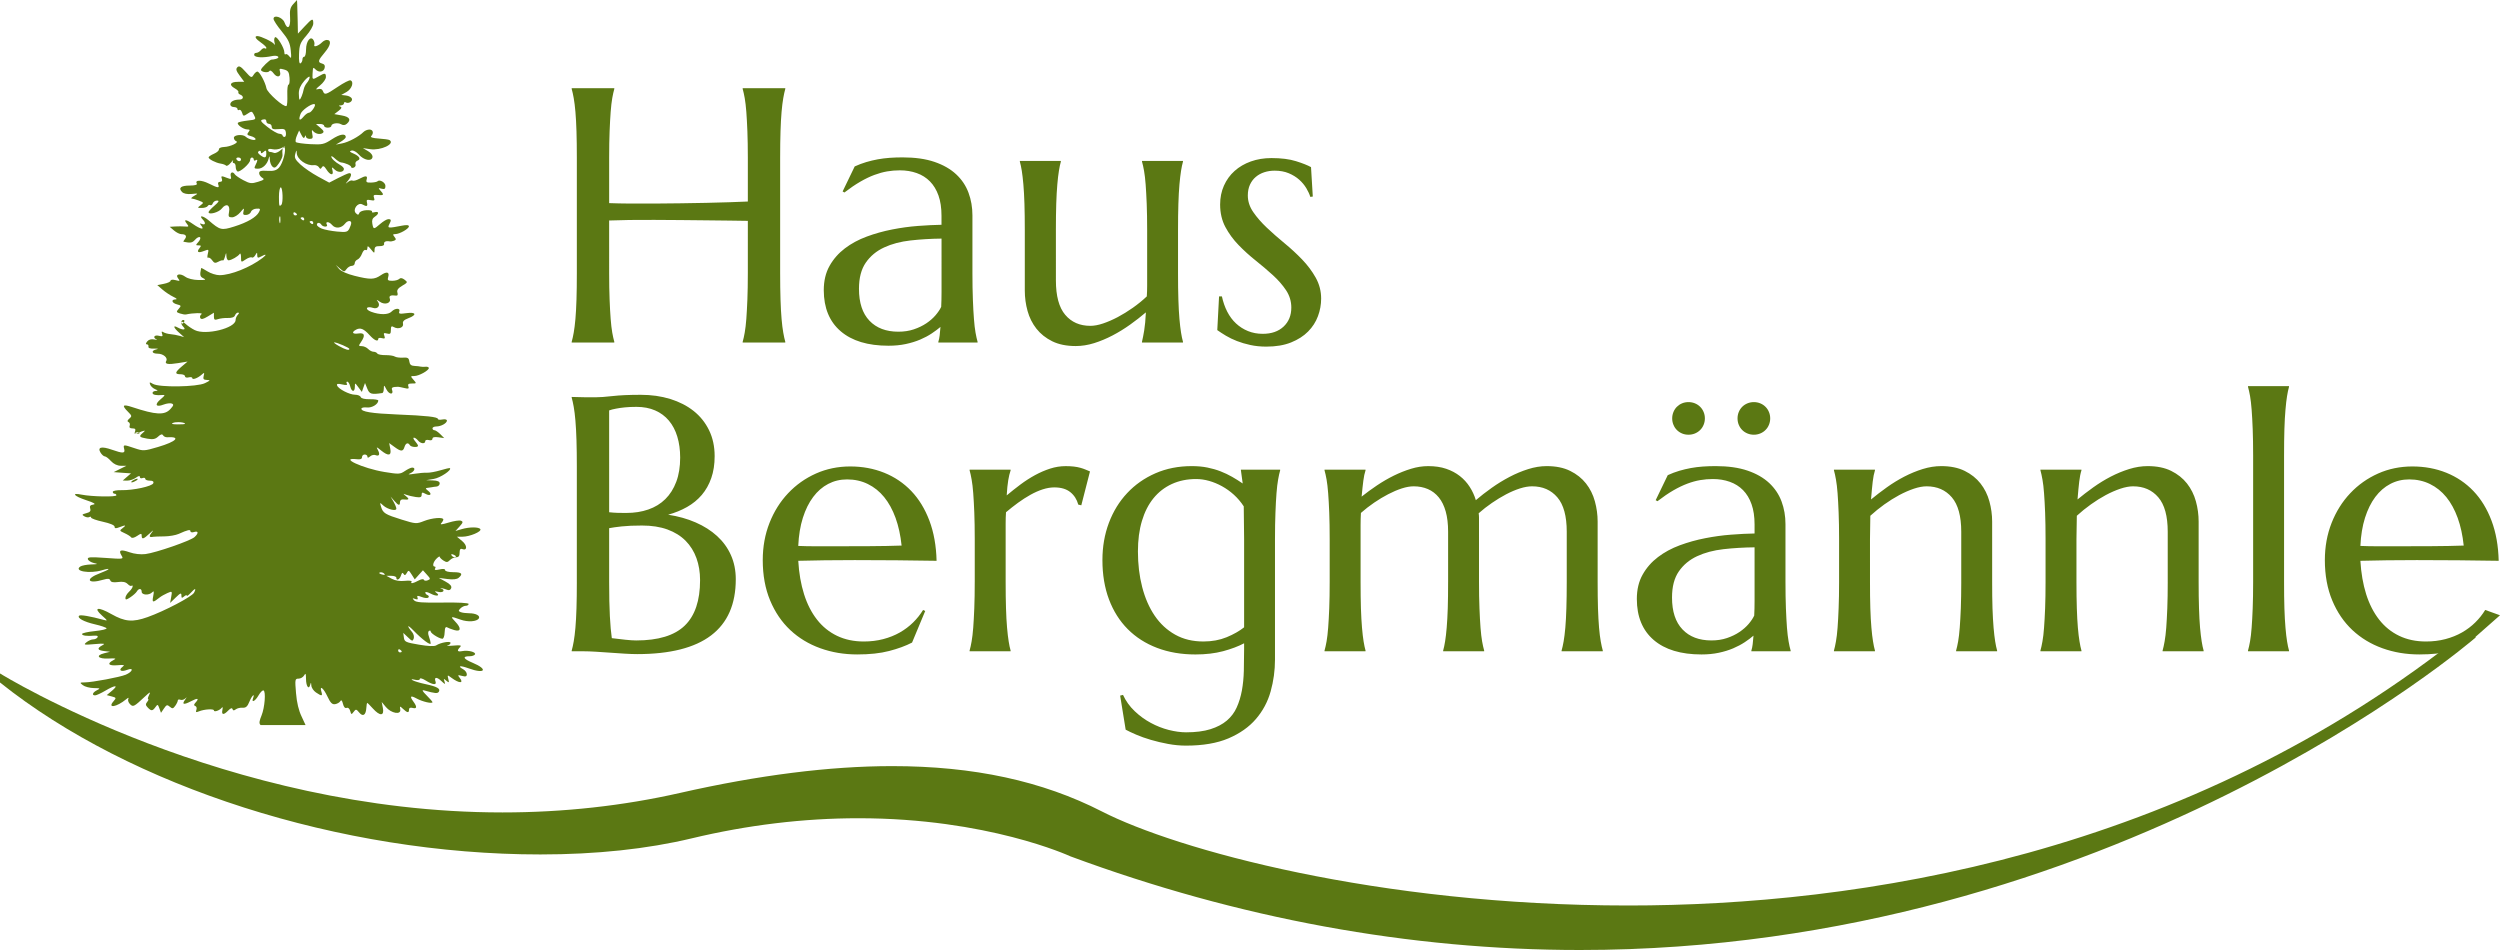
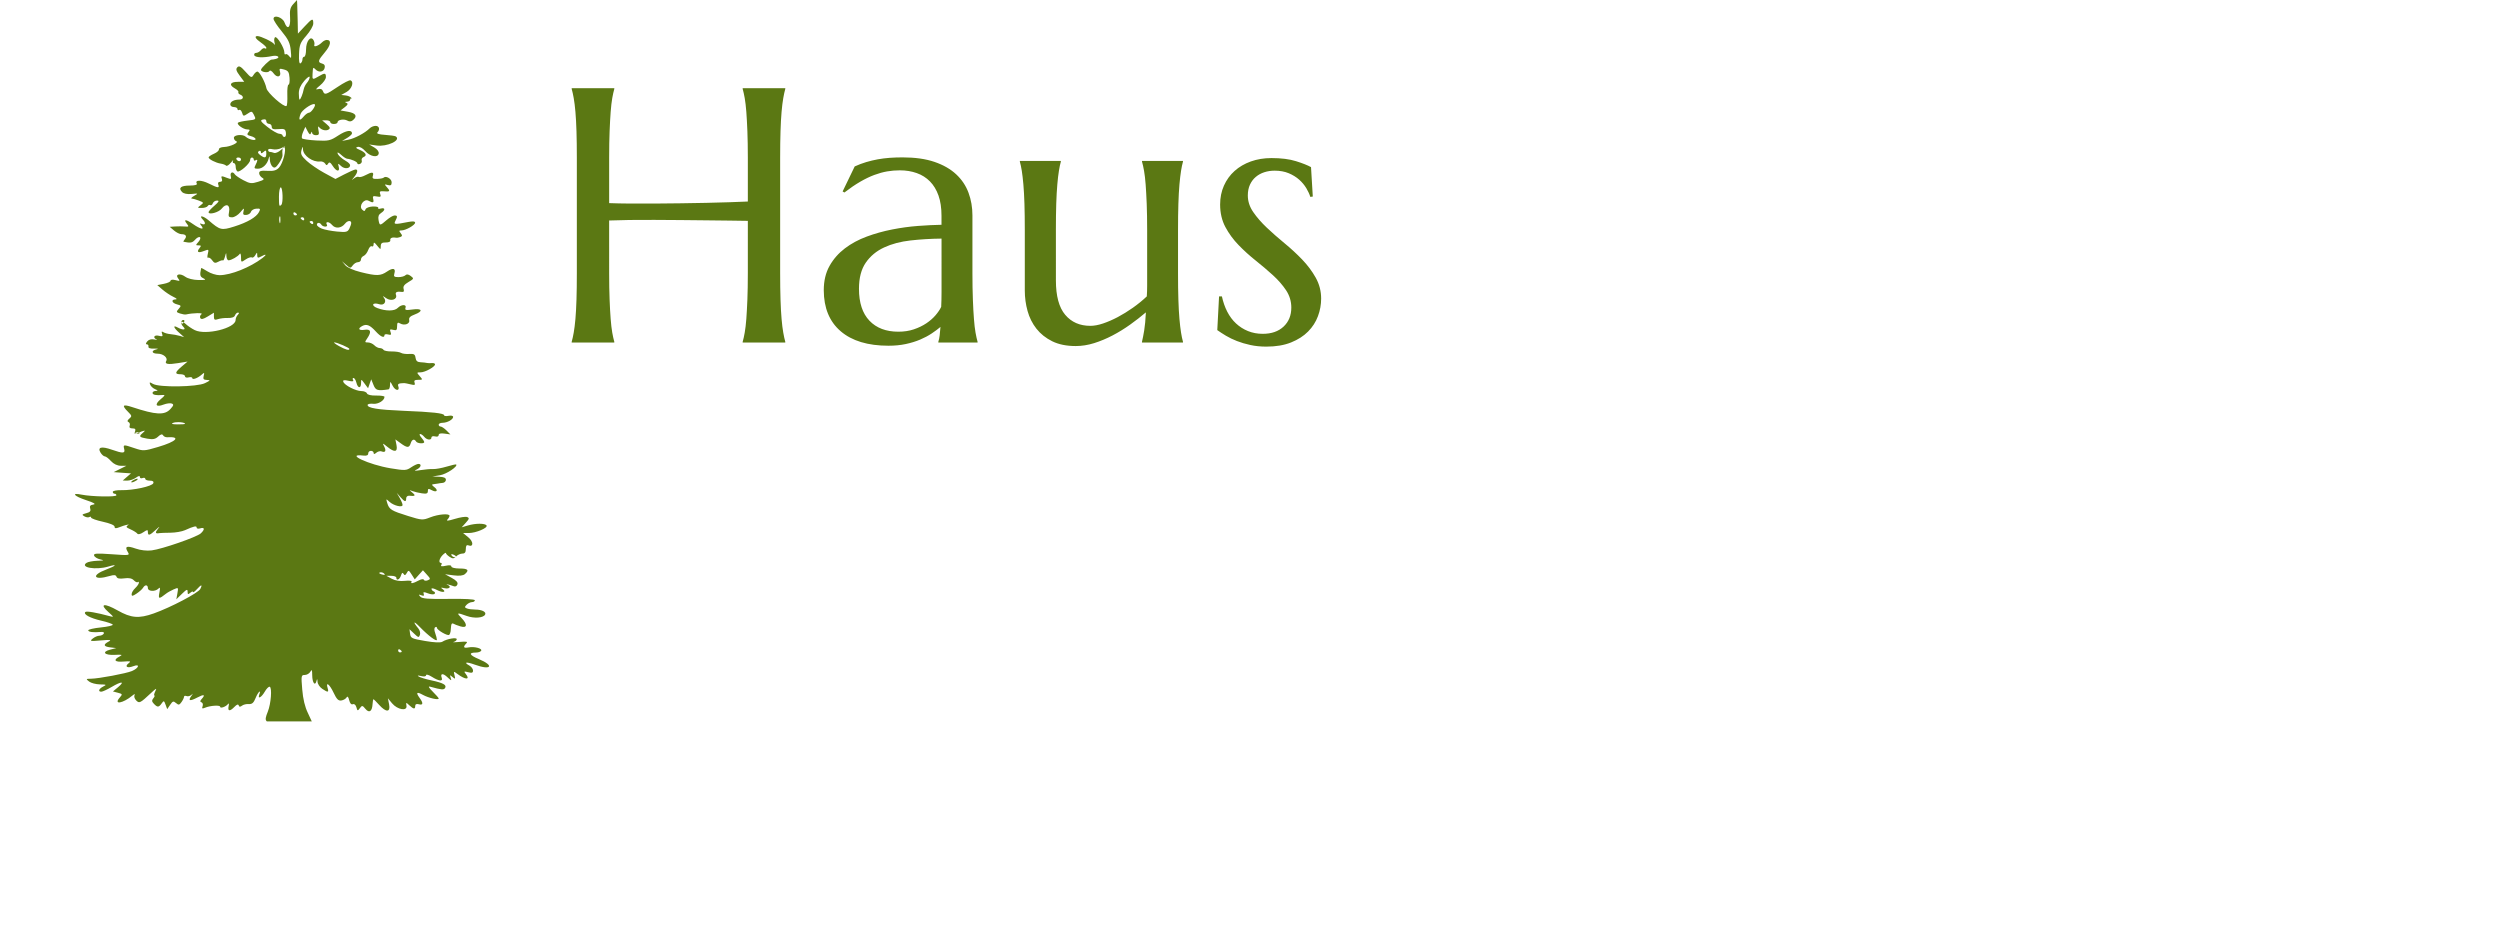
<svg xmlns="http://www.w3.org/2000/svg" version="1.1" id="Ebene_1" x="0px" y="0px" width="200px" height="76px" viewBox="0 0 200 76" enable-background="new 0 0 200 76" xml:space="preserve">
  <g>
-     <path fill="#5B7813" d="M190.182,43.702c-0.475,0-0.925-0.01-1.351-0.028c0.039-0.842,0.162-1.592,0.369-2.249   c0.209-0.657,0.483-1.213,0.823-1.667c0.342-0.454,0.741-0.803,1.202-1.043c0.458-0.241,0.962-0.362,1.512-0.362   c0.606,0,1.159,0.123,1.662,0.369c0.501,0.245,0.938,0.595,1.309,1.049c0.367,0.455,0.67,1.008,0.907,1.66   c0.236,0.652,0.396,1.39,0.482,2.214c-0.776,0.028-1.641,0.044-2.593,0.049c-0.95,0.006-1.9,0.008-2.847,0.008H190.182z    M196.105,52.079c0.71-0.184,1.202-0.668,1.713-0.934L200,49.222l-1.184-0.426c-0.217,0.359-0.482,0.692-0.796,1   c-0.311,0.308-0.667,0.575-1.063,0.802c-0.398,0.227-0.843,0.404-1.328,0.532c-0.488,0.128-1.007,0.19-1.556,0.19   c-0.796,0-1.51-0.151-2.138-0.453c-0.632-0.303-1.165-0.735-1.605-1.299c-0.439-0.562-0.786-1.241-1.038-2.035   c-0.25-0.795-0.402-1.684-0.461-2.668c0.625-0.019,1.327-0.033,2.109-0.042s1.584-0.015,2.407-0.015   c1.155,0,2.268,0.006,3.338,0.015c1.071,0.009,2.141,0.023,3.21,0.042c-0.027-1.2-0.219-2.271-0.574-3.214   c-0.356-0.941-0.839-1.731-1.449-2.369c-0.61-0.639-1.333-1.125-2.164-1.462c-0.835-0.335-1.74-0.503-2.715-0.503   c-0.985,0-1.902,0.189-2.749,0.567c-0.847,0.379-1.59,0.903-2.223,1.575c-0.634,0.671-1.133,1.464-1.492,2.376   c-0.359,0.913-0.54,1.904-0.54,2.973c0,1.211,0.198,2.286,0.591,3.229c0.391,0.941,0.931,1.73,1.611,2.369   c0.683,0.638,1.482,1.122,2.401,1.453c0.919,0.332,1.902,0.497,2.954,0.497C194.541,52.356,195.395,52.265,196.105,52.079    M180.251,46.554c0,0.804-0.012,1.506-0.035,2.107c-0.023,0.601-0.051,1.118-0.085,1.553c-0.033,0.436-0.076,0.8-0.127,1.093   c-0.053,0.294-0.107,0.539-0.164,0.738v0.057h3.281v-0.057c-0.057-0.199-0.109-0.444-0.156-0.738   c-0.049-0.293-0.09-0.657-0.127-1.093c-0.039-0.435-0.066-0.952-0.086-1.553c-0.02-0.602-0.027-1.304-0.027-2.107V36.438   c0-0.805,0.008-1.506,0.027-2.107s0.047-1.118,0.086-1.553c0.037-0.436,0.078-0.8,0.127-1.093c0.047-0.293,0.1-0.539,0.156-0.737   V30.89h-3.281v0.057c0.057,0.198,0.111,0.444,0.164,0.737c0.051,0.293,0.094,0.658,0.127,1.093   c0.034,0.435,0.062,0.952,0.085,1.553s0.035,1.303,0.035,2.107V46.554z M173.419,46.554c0,0.804-0.012,1.506-0.035,2.107   c-0.023,0.601-0.053,1.118-0.084,1.553c-0.035,0.436-0.077,0.8-0.13,1.093c-0.051,0.294-0.107,0.539-0.162,0.738v0.057h3.281   v-0.057c-0.057-0.199-0.109-0.444-0.156-0.738c-0.047-0.293-0.09-0.657-0.129-1.093c-0.037-0.435-0.064-0.952-0.084-1.553   c-0.02-0.602-0.029-1.304-0.029-2.107V41.73c0-0.549-0.072-1.091-0.22-1.625c-0.148-0.534-0.385-1.009-0.711-1.426   c-0.327-0.416-0.749-0.751-1.264-1.007c-0.517-0.256-1.144-0.383-1.881-0.383c-0.485,0-0.978,0.078-1.479,0.233   c-0.502,0.156-0.995,0.36-1.479,0.61c-0.482,0.251-0.948,0.537-1.397,0.858c-0.45,0.323-0.87,0.644-1.258,0.966   c0.047-0.586,0.092-1.062,0.136-1.427c0.043-0.363,0.102-0.664,0.178-0.901v-0.057h-3.281v0.057   c0.057,0.199,0.109,0.444,0.162,0.738c0.053,0.293,0.096,0.657,0.127,1.092c0.033,0.435,0.063,0.954,0.086,1.554   c0.023,0.601,0.035,1.303,0.035,2.107v3.434c0,0.804-0.012,1.506-0.035,2.107c-0.023,0.601-0.053,1.118-0.086,1.553   c-0.031,0.436-0.074,0.8-0.127,1.093c-0.053,0.294-0.105,0.539-0.162,0.738v0.057h3.281v-0.057   c-0.057-0.199-0.109-0.444-0.156-0.738c-0.05-0.293-0.091-0.657-0.13-1.093c-0.037-0.435-0.064-0.952-0.084-1.553   c-0.02-0.602-0.029-1.304-0.029-2.107V43.12l0.029-1.859c0.351-0.321,0.726-0.624,1.123-0.908c0.396-0.284,0.796-0.532,1.192-0.746   c0.396-0.212,0.786-0.382,1.165-0.51c0.378-0.127,0.72-0.191,1.023-0.191c0.842,0,1.513,0.293,2.016,0.88   c0.502,0.586,0.753,1.503,0.753,2.752V46.554z M156.901,46.554c0,0.804-0.014,1.506-0.035,2.107   c-0.025,0.601-0.053,1.118-0.087,1.553c-0.033,0.436-0.076,0.8-0.127,1.093c-0.053,0.294-0.107,0.539-0.164,0.738v0.057h3.281   v-0.057c-0.057-0.199-0.109-0.444-0.156-0.738c-0.047-0.293-0.09-0.657-0.127-1.093c-0.037-0.435-0.066-0.952-0.087-1.553   c-0.02-0.602-0.027-1.304-0.027-2.107V41.73c0-0.549-0.074-1.091-0.221-1.625c-0.146-0.534-0.383-1.009-0.71-1.426   c-0.326-0.416-0.748-0.751-1.265-1.007c-0.517-0.256-1.142-0.383-1.881-0.383c-0.483,0-0.976,0.078-1.477,0.233   c-0.503,0.156-0.995,0.36-1.479,0.61c-0.482,0.251-0.95,0.537-1.397,0.858c-0.452,0.323-0.87,0.644-1.26,0.966   c0.049-0.586,0.092-1.062,0.135-1.427c0.043-0.363,0.103-0.664,0.179-0.901v-0.057h-3.281v0.057   c0.057,0.199,0.111,0.444,0.162,0.738c0.053,0.293,0.096,0.657,0.129,1.092c0.033,0.435,0.061,0.954,0.084,1.554   c0.025,0.601,0.037,1.303,0.037,2.107v3.434c0,0.804-0.012,1.506-0.037,2.107c-0.023,0.601-0.051,1.118-0.084,1.553   c-0.033,0.436-0.076,0.8-0.129,1.093c-0.051,0.294-0.105,0.539-0.162,0.738v0.057h3.281v-0.057   c-0.057-0.199-0.109-0.444-0.155-0.738c-0.049-0.293-0.092-0.657-0.129-1.093c-0.039-0.435-0.066-0.952-0.086-1.553   c-0.02-0.602-0.027-1.304-0.027-2.107V43.12l0.027-1.859c0.353-0.321,0.726-0.624,1.122-0.908c0.399-0.284,0.796-0.532,1.193-0.746   c0.398-0.212,0.786-0.382,1.165-0.51c0.378-0.127,0.72-0.191,1.022-0.191c0.843,0,1.516,0.293,2.019,0.88   c0.5,0.586,0.753,1.503,0.753,2.752V46.554z M139.101,33.983c0.066,0.161,0.16,0.301,0.277,0.418   c0.117,0.119,0.259,0.211,0.419,0.277s0.332,0.099,0.512,0.099c0.181,0,0.351-0.033,0.511-0.099   c0.162-0.066,0.301-0.159,0.418-0.277c0.12-0.117,0.212-0.257,0.278-0.418c0.066-0.16,0.1-0.331,0.1-0.511   c0-0.179-0.033-0.35-0.1-0.51c-0.066-0.162-0.158-0.301-0.278-0.419c-0.117-0.118-0.256-0.21-0.418-0.276   c-0.16-0.065-0.33-0.099-0.511-0.099c-0.18,0-0.352,0.034-0.512,0.099c-0.16,0.066-0.302,0.159-0.419,0.276   c-0.117,0.118-0.211,0.257-0.277,0.419c-0.066,0.16-0.098,0.332-0.098,0.51C139.003,33.652,139.035,33.823,139.101,33.983    M133.875,33.983c0.066,0.161,0.158,0.301,0.275,0.418c0.119,0.119,0.257,0.211,0.415,0.277c0.154,0.066,0.328,0.099,0.516,0.099   c0.181,0,0.353-0.033,0.513-0.099s0.301-0.159,0.418-0.277c0.12-0.117,0.212-0.257,0.278-0.418c0.066-0.16,0.1-0.331,0.1-0.511   c0-0.179-0.033-0.35-0.1-0.51c-0.066-0.162-0.158-0.301-0.278-0.419c-0.117-0.118-0.258-0.21-0.418-0.276   c-0.16-0.065-0.332-0.099-0.513-0.099c-0.188,0-0.361,0.034-0.516,0.099c-0.158,0.066-0.296,0.159-0.415,0.276   c-0.117,0.118-0.209,0.257-0.275,0.419c-0.066,0.16-0.1,0.332-0.1,0.51C133.775,33.652,133.808,33.823,133.875,33.983    M140.366,46.554v1.497c0,0.439-0.01,0.839-0.029,1.198c-0.104,0.219-0.254,0.442-0.453,0.675   c-0.199,0.231-0.442,0.444-0.731,0.638c-0.289,0.195-0.622,0.355-0.995,0.482c-0.374,0.128-0.788,0.191-1.244,0.191   c-0.983,0-1.756-0.293-2.313-0.88c-0.562-0.586-0.839-1.437-0.839-2.554c0-0.869,0.182-1.567,0.547-2.092   c0.364-0.525,0.851-0.93,1.461-1.213c0.612-0.284,1.316-0.471,2.11-0.562c0.796-0.089,1.624-0.139,2.486-0.148V46.554z    M132.298,51.2c0.899,0.771,2.173,1.156,3.821,1.156c0.5,0,0.962-0.044,1.384-0.135c0.423-0.089,0.806-0.208,1.151-0.354   c0.345-0.148,0.653-0.311,0.924-0.49c0.27-0.18,0.504-0.354,0.701-0.525c-0.018,0.266-0.041,0.492-0.064,0.682   c-0.021,0.189-0.059,0.359-0.105,0.511v0.057h3.141v-0.057c-0.059-0.199-0.113-0.444-0.164-0.738   c-0.053-0.293-0.094-0.657-0.13-1.093c-0.031-0.435-0.061-0.952-0.084-1.553c-0.023-0.602-0.035-1.304-0.035-2.107v-4.625   c0-0.644-0.104-1.247-0.313-1.81s-0.538-1.054-0.987-1.476c-0.45-0.419-1.026-0.752-1.732-0.992   c-0.706-0.242-1.557-0.362-2.55-0.362c-0.36,0-0.704,0.012-1.03,0.035c-0.327,0.023-0.646,0.063-0.958,0.12   c-0.313,0.058-0.62,0.131-0.923,0.22c-0.306,0.09-0.612,0.207-0.924,0.348l-0.966,2.001l0.141,0.084   c0.456-0.35,0.878-0.639,1.271-0.866c0.393-0.227,0.769-0.407,1.122-0.539c0.356-0.133,0.698-0.228,1.03-0.284   c0.331-0.057,0.667-0.085,1.01-0.085c0.49,0,0.944,0.074,1.354,0.221c0.413,0.146,0.767,0.369,1.06,0.666   c0.294,0.299,0.521,0.674,0.681,1.128c0.162,0.453,0.242,0.993,0.242,1.618v0.723c-0.568,0.01-1.194,0.04-1.875,0.094   c-0.682,0.051-1.374,0.146-2.074,0.283c-0.7,0.136-1.379,0.326-2.031,0.566c-0.653,0.242-1.236,0.557-1.746,0.944   c-0.513,0.389-0.922,0.856-1.229,1.404c-0.309,0.549-0.463,1.196-0.463,1.943C130.948,49.335,131.399,50.429,132.298,51.2    M115.848,46.554c0,0.804-0.008,1.506-0.027,2.107c-0.02,0.601-0.049,1.118-0.086,1.553c-0.037,0.436-0.08,0.8-0.127,1.093   c-0.047,0.294-0.1,0.539-0.156,0.738v0.057h3.28v-0.057c-0.057-0.199-0.111-0.444-0.164-0.738   c-0.051-0.293-0.094-0.657-0.127-1.093c-0.033-0.435-0.061-0.952-0.084-1.553c-0.025-0.602-0.037-1.304-0.037-2.107V41.73v-0.328   c0-0.113-0.008-0.227-0.027-0.34c0.33-0.293,0.687-0.57,1.065-0.83c0.378-0.26,0.757-0.49,1.134-0.688   c0.38-0.199,0.747-0.355,1.104-0.469c0.354-0.113,0.679-0.169,0.972-0.169c0.843,0,1.516,0.293,2.018,0.88   c0.503,0.586,0.753,1.503,0.753,2.752v4.016c0,0.804-0.01,1.506-0.029,2.107c-0.018,0.601-0.047,1.118-0.084,1.553   c-0.039,0.436-0.084,0.8-0.135,1.093c-0.053,0.294-0.105,0.539-0.164,0.738v0.057h3.296v-0.057   c-0.057-0.199-0.111-0.444-0.164-0.738c-0.053-0.293-0.096-0.657-0.135-1.093c-0.037-0.435-0.066-0.952-0.086-1.553   c-0.018-0.602-0.027-1.304-0.027-2.107V41.73c0-0.549-0.074-1.091-0.221-1.625c-0.146-0.534-0.382-1.009-0.71-1.426   c-0.327-0.416-0.747-0.751-1.266-1.007c-0.514-0.256-1.142-0.383-1.881-0.383c-0.482,0-0.978,0.081-1.483,0.241   c-0.507,0.161-1.006,0.369-1.492,0.625c-0.487,0.255-0.96,0.545-1.42,0.872c-0.459,0.326-0.884,0.655-1.271,0.987   c-0.113-0.379-0.278-0.734-0.491-1.065c-0.213-0.331-0.475-0.62-0.788-0.865c-0.313-0.246-0.679-0.44-1.093-0.581   c-0.419-0.143-0.896-0.213-1.436-0.213c-0.455,0-0.915,0.07-1.378,0.213c-0.464,0.141-0.925,0.326-1.385,0.552   c-0.459,0.227-0.907,0.488-1.343,0.781c-0.437,0.293-0.843,0.591-1.223,0.894c0.047-0.512,0.094-0.934,0.137-1.27   s0.102-0.613,0.176-0.831v-0.057h-3.28v0.057c0.057,0.199,0.111,0.444,0.164,0.738c0.051,0.293,0.094,0.657,0.127,1.092   c0.033,0.435,0.063,0.954,0.086,1.554c0.023,0.601,0.035,1.303,0.035,2.107v3.434c0,0.804-0.012,1.506-0.035,2.107   c-0.023,0.601-0.053,1.118-0.086,1.553c-0.033,0.436-0.076,0.8-0.127,1.093c-0.053,0.294-0.107,0.539-0.164,0.738v0.057h3.28   v-0.057c-0.057-0.199-0.107-0.444-0.156-0.738c-0.047-0.293-0.09-0.657-0.127-1.093c-0.037-0.435-0.066-0.952-0.086-1.553   c-0.018-0.602-0.027-1.304-0.027-2.107V43.12v-1.113c0-0.345,0.01-0.669,0.027-0.973c0.332-0.293,0.685-0.567,1.06-0.823   c0.374-0.255,0.747-0.48,1.123-0.674c0.373-0.194,0.734-0.348,1.085-0.462c0.35-0.113,0.669-0.169,0.952-0.169   c0.416,0,0.796,0.074,1.136,0.22c0.341,0.147,0.632,0.369,0.874,0.667c0.243,0.298,0.427,0.674,0.554,1.128   s0.191,0.993,0.191,1.617V46.554z M94.017,50.774c-0.653-0.364-1.2-0.869-1.641-1.518s-0.773-1.412-1.001-2.291   c-0.228-0.881-0.341-1.83-0.341-2.853c0-0.908,0.106-1.719,0.319-2.433c0.213-0.715,0.521-1.32,0.923-1.817   c0.403-0.496,0.893-0.876,1.471-1.141c0.577-0.265,1.225-0.398,1.946-0.398c0.34,0,0.685,0.05,1.036,0.149   c0.35,0.099,0.693,0.241,1.03,0.426c0.335,0.185,0.653,0.411,0.952,0.681c0.297,0.27,0.561,0.58,0.789,0.929   c0,0.351,0.004,0.74,0.013,1.172c0.011,0.43,0.016,0.91,0.016,1.439v7.066c-0.38,0.302-0.846,0.566-1.4,0.794   c-0.554,0.227-1.172,0.34-1.854,0.34C95.422,51.32,94.669,51.14,94.017,50.774 M93.498,58.395   c-0.498-0.128-0.978-0.317-1.441-0.568c-0.465-0.25-0.894-0.563-1.286-0.937c-0.394-0.374-0.704-0.807-0.931-1.298l-0.228,0.057   l0.441,2.725c0.208,0.113,0.487,0.246,0.837,0.396c0.351,0.151,0.744,0.291,1.18,0.419c0.435,0.128,0.895,0.237,1.377,0.326   c0.483,0.091,0.961,0.135,1.435,0.135c1.354,0,2.486-0.194,3.396-0.581c0.909-0.389,1.641-0.903,2.194-1.547   c0.555-0.644,0.947-1.379,1.179-2.206c0.232-0.828,0.348-1.677,0.348-2.547V43.12c0-0.804,0.012-1.506,0.037-2.107   c0.021-0.6,0.051-1.119,0.084-1.554c0.033-0.435,0.076-0.799,0.129-1.092c0.051-0.294,0.105-0.539,0.163-0.738v-0.057h-3.139v0.057   l0.143,1.05c-0.275-0.189-0.557-0.366-0.846-0.532c-0.289-0.165-0.596-0.312-0.924-0.44c-0.327-0.127-0.68-0.229-1.058-0.305   c-0.379-0.076-0.796-0.113-1.25-0.113c-1.061,0-2.029,0.191-2.905,0.574s-1.629,0.91-2.258,1.583   c-0.631,0.672-1.118,1.466-1.464,2.383c-0.345,0.918-0.517,1.911-0.517,2.979c0,1.163,0.175,2.211,0.524,3.143   c0.351,0.932,0.851,1.724,1.499,2.377c0.649,0.652,1.432,1.154,2.352,1.504c0.917,0.349,1.941,0.524,3.067,0.524   c0.824,0,1.563-0.087,2.217-0.262c0.653-0.176,1.211-0.386,1.676-0.632v0.468c0,0.597-0.008,1.173-0.022,1.731   c-0.014,0.559-0.066,1.083-0.155,1.575c-0.09,0.491-0.228,0.943-0.413,1.354c-0.185,0.412-0.45,0.765-0.795,1.058   s-0.784,0.522-1.314,0.688c-0.53,0.166-1.179,0.248-1.946,0.248C94.457,58.585,93.995,58.521,93.498,58.395 M77.979,46.554   c0,0.804-0.012,1.506-0.036,2.107c-0.024,0.601-0.052,1.118-0.085,1.553c-0.034,0.436-0.076,0.8-0.128,1.093   c-0.051,0.294-0.105,0.539-0.162,0.738v0.057h3.28v-0.057c-0.057-0.199-0.109-0.444-0.155-0.738   c-0.048-0.293-0.09-0.657-0.128-1.093c-0.038-0.435-0.067-0.952-0.085-1.553c-0.019-0.602-0.028-1.304-0.028-2.107v-3.66v-1.021   c0-0.321,0.009-0.62,0.028-0.894c0.313-0.265,0.635-0.518,0.966-0.76c0.332-0.241,0.663-0.453,0.994-0.638   c0.332-0.185,0.658-0.329,0.98-0.433c0.322-0.103,0.631-0.156,0.924-0.156c0.54,0,0.966,0.126,1.278,0.377   c0.313,0.25,0.526,0.583,0.64,1l0.242,0.056l0.695-2.71c-0.113-0.047-0.231-0.097-0.355-0.148c-0.122-0.052-0.26-0.099-0.412-0.142   c-0.152-0.043-0.322-0.076-0.512-0.099c-0.189-0.023-0.412-0.035-0.667-0.035c-0.417,0-0.831,0.065-1.244,0.198   c-0.411,0.133-0.816,0.308-1.213,0.525c-0.398,0.218-0.786,0.468-1.165,0.751c-0.379,0.284-0.744,0.573-1.094,0.866   c0.028-0.492,0.069-0.894,0.121-1.207c0.052-0.312,0.116-0.577,0.191-0.794v-0.057h-3.28v0.057   c0.057,0.199,0.111,0.444,0.162,0.738c0.053,0.293,0.095,0.657,0.128,1.092c0.033,0.435,0.061,0.954,0.085,1.554   c0.023,0.601,0.036,1.303,0.036,2.107V46.554z M65.21,43.702c-0.474,0-0.923-0.01-1.35-0.028c0.038-0.842,0.161-1.592,0.369-2.249   c0.208-0.657,0.483-1.213,0.825-1.667c0.34-0.454,0.74-0.803,1.199-1.043c0.46-0.241,0.964-0.362,1.513-0.362   c0.606,0,1.161,0.123,1.662,0.369c0.502,0.245,0.937,0.595,1.307,1.049c0.37,0.455,0.672,1.008,0.91,1.66   c0.235,0.652,0.397,1.39,0.483,2.214c-0.778,0.028-1.642,0.044-2.593,0.049c-0.952,0.006-1.901,0.008-2.848,0.008H65.21z    M71.133,52.079c0.711-0.184,1.321-0.408,1.832-0.673l1.052-2.525l-0.17-0.085c-0.219,0.359-0.483,0.692-0.796,1   s-0.667,0.575-1.064,0.802c-0.397,0.227-0.841,0.404-1.329,0.532s-1.007,0.19-1.556,0.19c-0.795,0-1.508-0.151-2.138-0.453   c-0.629-0.303-1.165-0.735-1.604-1.299c-0.44-0.562-0.787-1.241-1.037-2.035c-0.251-0.795-0.405-1.684-0.462-2.668   c0.625-0.019,1.328-0.033,2.109-0.042c0.782-0.009,1.583-0.015,2.408-0.015c1.155,0,2.269,0.006,3.338,0.015   s2.139,0.023,3.21,0.042c-0.029-1.2-0.22-2.271-0.575-3.214c-0.356-0.941-0.838-1.731-1.449-2.369   c-0.611-0.639-1.333-1.125-2.167-1.462c-0.833-0.335-1.738-0.503-2.713-0.503c-0.984,0-1.901,0.189-2.748,0.567   c-0.848,0.379-1.589,0.903-2.223,1.575c-0.635,0.671-1.132,1.464-1.491,2.376c-0.36,0.913-0.54,1.904-0.54,2.973   c0,1.211,0.197,2.286,0.59,3.229c0.393,0.941,0.931,1.73,1.612,2.369c0.682,0.638,1.482,1.122,2.401,1.453   c0.918,0.332,1.903,0.497,2.955,0.497C69.571,52.356,70.423,52.265,71.133,52.079 M48.733,32.833   c0.151-0.056,0.336-0.104,0.553-0.142c0.189-0.038,0.419-0.072,0.689-0.1c0.269-0.028,0.584-0.042,0.944-0.042   c0.559,0,1.056,0.095,1.491,0.284s0.803,0.461,1.101,0.816c0.299,0.354,0.523,0.783,0.674,1.284   c0.152,0.502,0.228,1.06,0.228,1.675c0,0.737-0.104,1.382-0.313,1.937c-0.208,0.553-0.499,1.014-0.874,1.383   c-0.375,0.37-0.826,0.646-1.356,0.83c-0.53,0.186-1.117,0.277-1.761,0.277c-0.238,0-0.459-0.002-0.668-0.006   c-0.208-0.005-0.444-0.022-0.709-0.05V32.833z M53.399,42.36c0.583,0.214,1.065,0.515,1.449,0.901   c0.383,0.388,0.672,0.85,0.866,1.384c0.194,0.534,0.292,1.123,0.292,1.767c0,1.637-0.409,2.85-1.229,3.639   c-0.82,0.79-2.114,1.185-3.885,1.185c-0.218,0-0.506-0.019-0.866-0.057c-0.361-0.038-0.721-0.08-1.081-0.127   c-0.066-0.454-0.118-1.04-0.156-1.76c-0.038-0.719-0.057-1.632-0.057-2.738v-4.3c0.236-0.047,0.572-0.094,1.008-0.142   c0.435-0.047,0.976-0.07,1.62-0.07C52.137,42.042,52.817,42.148,53.399,42.36 M46.147,46.554c0,0.804-0.009,1.506-0.028,2.107   c-0.019,0.601-0.047,1.118-0.085,1.553c-0.038,0.436-0.083,0.8-0.135,1.093c-0.051,0.294-0.106,0.539-0.163,0.738v0.057h0.938   c0.284,0,0.615,0.012,0.994,0.035c0.379,0.024,0.765,0.05,1.158,0.078c0.393,0.028,0.779,0.055,1.158,0.078   c0.379,0.023,0.709,0.035,0.994,0.035c2.623,0,4.594-0.498,5.91-1.496s1.974-2.495,1.974-4.492c0-0.709-0.13-1.354-0.391-1.936   c-0.261-0.582-0.63-1.09-1.108-1.525c-0.479-0.435-1.049-0.797-1.711-1.085c-0.663-0.29-1.397-0.494-2.202-0.618   c0.549-0.151,1.053-0.357,1.513-0.617c0.459-0.259,0.852-0.582,1.179-0.964c0.326-0.384,0.579-0.832,0.759-1.349   c0.18-0.516,0.27-1.099,0.27-1.752c0-0.775-0.149-1.468-0.448-2.079c-0.297-0.61-0.709-1.123-1.236-1.54   c-0.525-0.416-1.147-0.734-1.868-0.957c-0.72-0.223-1.505-0.334-2.358-0.334c-0.918,0-1.669,0.033-2.251,0.1   c-0.583,0.066-1.044,0.099-1.386,0.099h-0.688c-0.223,0-0.424-0.004-0.604-0.014c-0.209,0-0.408-0.004-0.597-0.014v0.057   c0.057,0.198,0.112,0.445,0.163,0.738c0.053,0.293,0.097,0.66,0.135,1.1c0.038,0.439,0.066,0.96,0.085,1.561   c0.019,0.6,0.028,1.303,0.028,2.106V46.554z" />
    <path fill="#5B7813" d="M104.882,13.37c-0.273-0.151-0.674-0.311-1.2-0.475c-0.526-0.166-1.181-0.249-1.967-0.249   c-0.597,0-1.146,0.09-1.647,0.27c-0.502,0.18-0.936,0.433-1.3,0.759c-0.365,0.326-0.648,0.719-0.853,1.177   c-0.205,0.459-0.305,0.963-0.305,1.511c0,0.671,0.14,1.27,0.418,1.796c0.28,0.524,0.632,1.007,1.059,1.446   c0.426,0.44,0.883,0.854,1.371,1.242c0.488,0.388,0.943,0.776,1.37,1.164c0.426,0.388,0.78,0.792,1.06,1.213   c0.277,0.42,0.417,0.882,0.417,1.383c0,0.624-0.204,1.13-0.616,1.518c-0.413,0.388-0.97,0.581-1.669,0.581   c-0.426,0-0.818-0.073-1.178-0.219c-0.361-0.147-0.68-0.35-0.959-0.61c-0.281-0.26-0.514-0.575-0.704-0.943   c-0.189-0.37-0.331-0.776-0.426-1.22h-0.228l-0.142,2.696c0.2,0.142,0.428,0.291,0.689,0.447c0.26,0.156,0.553,0.298,0.881,0.426   c0.327,0.127,0.687,0.234,1.08,0.319c0.393,0.085,0.816,0.128,1.271,0.128c0.768,0,1.427-0.111,1.982-0.334   c0.553-0.223,1.007-0.513,1.362-0.873c0.356-0.359,0.618-0.768,0.788-1.227c0.172-0.458,0.256-0.93,0.256-1.412   c0-0.595-0.145-1.151-0.432-1.667c-0.289-0.517-0.651-1.001-1.087-1.455c-0.437-0.454-0.907-0.889-1.414-1.305   c-0.507-0.417-0.978-0.831-1.413-1.242c-0.435-0.412-0.798-0.828-1.087-1.25c-0.289-0.419-0.433-0.862-0.433-1.326   c0-0.331,0.058-0.619,0.171-0.865c0.114-0.246,0.268-0.453,0.462-0.617c0.193-0.166,0.421-0.292,0.682-0.377   c0.259-0.085,0.538-0.127,0.831-0.127c0.427,0,0.804,0.069,1.13,0.206c0.327,0.137,0.604,0.31,0.837,0.517   c0.233,0.209,0.421,0.436,0.569,0.682c0.145,0.246,0.252,0.477,0.318,0.694l0.198-0.028L104.882,13.37z M84.471,18.421   c0-0.804,0.01-1.506,0.028-2.107c0.02-0.6,0.048-1.118,0.086-1.553c0.037-0.435,0.08-0.8,0.128-1.093   c0.047-0.293,0.099-0.539,0.155-0.737v-0.057h-3.28v0.057c0.057,0.198,0.108,0.444,0.156,0.737   c0.046,0.293,0.089,0.658,0.127,1.093c0.038,0.435,0.066,0.953,0.085,1.553c0.019,0.602,0.028,1.303,0.028,2.107v4.824   c0,0.558,0.073,1.102,0.22,1.631c0.146,0.53,0.384,1.003,0.71,1.419c0.327,0.416,0.748,0.751,1.264,1.007   c0.517,0.255,1.145,0.382,1.882,0.382c0.483,0,0.973-0.078,1.471-0.233c0.497-0.156,0.988-0.362,1.477-0.617   c0.487-0.255,0.955-0.544,1.406-0.866c0.451-0.321,0.868-0.648,1.257-0.979c-0.028,0.597-0.074,1.079-0.135,1.448   c-0.062,0.369-0.12,0.671-0.178,0.907v0.057h3.281v-0.057c-0.057-0.199-0.108-0.444-0.155-0.738   c-0.048-0.293-0.09-0.657-0.128-1.092c-0.038-0.435-0.066-0.953-0.085-1.553c-0.02-0.601-0.028-1.304-0.028-2.107v-3.434   c0-0.804,0.009-1.506,0.028-2.107c0.019-0.6,0.047-1.118,0.085-1.553c0.039-0.435,0.081-0.8,0.128-1.093   c0.047-0.293,0.099-0.539,0.155-0.737v-0.057H91.36v0.057c0.058,0.198,0.112,0.444,0.164,0.737s0.094,0.658,0.128,1.093   c0.032,0.435,0.061,0.953,0.085,1.553c0.023,0.602,0.035,1.303,0.035,2.107v3.434v0.985c0,0.308-0.009,0.599-0.028,0.873   c-0.341,0.322-0.712,0.624-1.114,0.908c-0.403,0.284-0.806,0.532-1.208,0.746c-0.403,0.212-0.794,0.382-1.172,0.51   c-0.378,0.128-0.719,0.191-1.022,0.191c-0.842,0-1.513-0.293-2.009-0.88c-0.498-0.587-0.747-1.503-0.747-2.752V18.421z    M75.323,21.855v1.496c0,0.441-0.009,0.841-0.028,1.2c-0.104,0.217-0.256,0.441-0.455,0.674c-0.198,0.231-0.443,0.444-0.731,0.638   c-0.29,0.194-0.621,0.355-0.995,0.482c-0.374,0.128-0.789,0.191-1.243,0.191c-0.985,0-1.757-0.293-2.315-0.879   c-0.559-0.587-0.838-1.438-0.838-2.554c0-0.871,0.182-1.567,0.547-2.093c0.364-0.526,0.852-0.93,1.463-1.213   c0.61-0.284,1.313-0.47,2.11-0.56c0.794-0.09,1.623-0.139,2.485-0.149V21.855z M67.256,26.501c0.899,0.771,2.173,1.157,3.82,1.157   c0.502,0,0.964-0.045,1.385-0.135s0.804-0.208,1.15-0.354c0.346-0.147,0.653-0.311,0.923-0.491   c0.269-0.179,0.504-0.354,0.703-0.523c-0.019,0.264-0.041,0.491-0.064,0.681c-0.023,0.189-0.058,0.359-0.106,0.51v0.057h3.139   v-0.057c-0.057-0.199-0.111-0.444-0.164-0.738c-0.052-0.293-0.095-0.657-0.127-1.092c-0.034-0.435-0.063-0.953-0.085-1.553   c-0.024-0.601-0.036-1.304-0.036-2.107v-4.625c0-0.643-0.104-1.247-0.313-1.81c-0.208-0.563-0.537-1.054-0.987-1.475   c-0.449-0.42-1.028-0.752-1.733-0.993c-0.706-0.242-1.555-0.362-2.55-0.362c-0.36,0-0.703,0.012-1.03,0.035   c-0.327,0.024-0.646,0.064-0.958,0.12c-0.313,0.058-0.621,0.131-0.924,0.221c-0.303,0.09-0.611,0.206-0.923,0.348l-0.966,2.001   l0.142,0.084c0.454-0.349,0.879-0.638,1.271-0.865c0.393-0.227,0.767-0.407,1.122-0.539c0.355-0.132,0.698-0.227,1.03-0.284   c0.332-0.057,0.667-0.085,1.008-0.085c0.492,0,0.945,0.073,1.356,0.22c0.412,0.146,0.765,0.369,1.058,0.667   c0.293,0.298,0.521,0.674,0.682,1.127c0.161,0.454,0.241,0.994,0.241,1.618v0.724c-0.567,0.01-1.193,0.041-1.875,0.092   c-0.682,0.052-1.373,0.146-2.074,0.284s-1.378,0.326-2.031,0.568c-0.654,0.242-1.236,0.555-1.748,0.943   c-0.511,0.389-0.922,0.856-1.229,1.404c-0.308,0.55-0.461,1.197-0.461,1.944C65.906,24.635,66.355,25.73,67.256,26.501    M59.827,21.855c0,0.803-0.013,1.506-0.036,2.107c-0.024,0.601-0.053,1.118-0.085,1.553c-0.034,0.435-0.076,0.799-0.128,1.092   c-0.052,0.294-0.107,0.539-0.164,0.738v0.057h3.409v-0.057c-0.057-0.199-0.111-0.444-0.162-0.738   c-0.053-0.293-0.097-0.657-0.135-1.092s-0.066-0.953-0.085-1.553c-0.019-0.601-0.029-1.304-0.029-2.107v-9.237   c0-0.805,0.01-1.506,0.029-2.107c0.019-0.6,0.047-1.121,0.085-1.561s0.083-0.806,0.135-1.099c0.051-0.293,0.105-0.54,0.162-0.739   V7.056h-3.409v0.056c0.057,0.199,0.112,0.446,0.164,0.739c0.052,0.293,0.094,0.659,0.128,1.099c0.033,0.44,0.062,0.96,0.085,1.561   c0.023,0.601,0.036,1.303,0.036,2.107v3.504c-0.417,0.02-0.912,0.039-1.485,0.057c-0.572,0.02-1.188,0.036-1.846,0.05   c-0.659,0.014-1.34,0.026-2.046,0.035c-0.705,0.01-1.398,0.017-2.082,0.021c-0.681,0.005-1.334,0.005-1.959,0   c-0.625-0.004-1.185-0.016-1.677-0.035v-3.632c0-0.805,0.012-1.506,0.036-2.107c0.024-0.6,0.052-1.121,0.085-1.561   c0.033-0.44,0.076-0.806,0.127-1.099c0.053-0.293,0.107-0.54,0.164-0.739V7.056h-3.409v0.056c0.057,0.199,0.111,0.446,0.163,0.739   c0.052,0.293,0.098,0.659,0.136,1.099s0.066,0.96,0.085,1.561c0.019,0.601,0.028,1.303,0.028,2.107v9.237   c0,0.803-0.009,1.506-0.028,2.107c-0.02,0.601-0.047,1.118-0.085,1.553s-0.084,0.799-0.136,1.092   c-0.052,0.294-0.106,0.539-0.163,0.738v0.057h3.409v-0.057c-0.057-0.199-0.111-0.444-0.164-0.738   c-0.051-0.293-0.094-0.657-0.127-1.092c-0.034-0.435-0.062-0.953-0.085-1.553c-0.024-0.601-0.036-1.304-0.036-2.107V17.64   c0.464-0.019,1.009-0.033,1.634-0.042c0.625-0.009,1.284-0.012,1.974-0.007c0.691,0.004,1.4,0.009,2.125,0.014   c0.724,0.005,1.42,0.012,2.088,0.022c0.668,0.009,1.285,0.016,1.854,0.021c0.568,0.004,1.042,0.012,1.42,0.021V21.855z" />
-     <path fill="#5B7813" d="M31.942,51.943c-0.052-0.009-0.09,0.023-0.09,0.089c0,0.087,0.066,0.159,0.145,0.159   c0.186,0,0.186-0.105,0-0.225C31.977,51.954,31.959,51.947,31.942,51.943 M30.475,45.785c-0.03-0.001-0.059,0-0.085,0.009   c-0.108,0.038-0.042,0.106,0.153,0.159c0.24,0.064,0.297,0.045,0.189-0.065C30.669,45.824,30.567,45.785,30.475,45.785    M33.835,45.622l-0.33,0.364L33.18,46.35l-0.249-0.392c-0.225-0.357-0.257-0.363-0.388-0.121c-0.107,0.197-0.174,0.215-0.257,0.074   c-0.08-0.134-0.138-0.097-0.208,0.131c-0.099,0.321-0.371,0.449-0.371,0.173c0-0.083-0.179-0.149-0.397-0.149h-0.397l0.434,0.238   c0.28,0.152,0.654,0.207,1.048,0.163c0.336-0.038,0.576-0.007,0.533,0.065c-0.114,0.19,0.102,0.155,0.546-0.084   c0.227-0.123,0.406-0.149,0.434-0.065c0.025,0.08,0.166,0.099,0.307,0.042c0.24-0.095,0.234-0.126-0.063-0.452L33.835,45.622z    M36.169,44.338c-0.068-0.011-0.088,0.021-0.049,0.085c0.048,0.08,0.146,0.148,0.222,0.148c0.207,0,0.164-0.11-0.086-0.21   C36.224,44.349,36.192,44.342,36.169,44.338 M11,38.3c-0.006-0.001-0.017,0-0.026,0c-0.081,0-0.242,0.065-0.362,0.145   s-0.151,0.145-0.072,0.145s0.242-0.065,0.362-0.145C11.005,38.375,11.045,38.315,11,38.3z M11.036,34.58   c-0.05-0.003-0.11,0.006-0.163,0.027c-0.115,0.048-0.077,0.082,0.09,0.09c0.153,0.006,0.238-0.031,0.19-0.081   C11.13,34.592,11.086,34.583,11.036,34.58z M14.27,33.772c-0.159,0-0.318,0.016-0.416,0.056c-0.197,0.08-0.101,0.114,0.334,0.122   c0.338,0.006,0.614-0.016,0.614-0.046C14.802,33.824,14.534,33.774,14.27,33.772 M26.746,27.39c-0.088,0,0.083,0.134,0.379,0.299   c0.525,0.291,0.826,0.372,0.826,0.224C27.952,27.82,26.959,27.39,26.746,27.39 M14.667,25.598c-0.084,0-0.154,0.067-0.154,0.149   c0,0.191,0.103,0.191,0.217,0C14.779,25.665,14.751,25.598,14.667,25.598 M27.924,17.683c-0.099,0.011-0.221,0.079-0.315,0.201   c-0.293,0.382-0.778,0.433-1.048,0.108c-0.238-0.288-0.577-0.292-0.406-0.005c0.046,0.077-0.016,0.141-0.136,0.141   c-0.119,0-0.257-0.068-0.307-0.15c-0.117-0.196-0.361-0.197-0.361,0c0,0.084,0.178,0.226,0.396,0.313   c0.219,0.086,0.77,0.191,1.22,0.233c0.717,0.067,0.838,0.042,0.976-0.225c0.087-0.167,0.154-0.375,0.154-0.462   C28.096,17.724,28.023,17.673,27.924,17.683z M24.917,17.679c-0.08,0-0.146,0.029-0.146,0.066c0,0.035,0.065,0.107,0.146,0.158   c0.079,0.051,0.144,0.021,0.144-0.065C25.062,17.751,24.996,17.679,24.917,17.679 M24.195,17.379c-0.08,0-0.145,0.03-0.145,0.067   c0,0.035,0.064,0.107,0.145,0.158c0.079,0.051,0.144,0.022,0.144-0.066C24.338,17.452,24.274,17.379,24.195,17.379 M22.397,17.301   c-0.008-0.001-0.021,0.012-0.031,0.037c-0.039,0.101-0.041,0.302-0.004,0.448c0.036,0.145,0.069,0.064,0.071-0.182   C22.436,17.419,22.422,17.303,22.397,17.301 M23.562,16.984c-0.052-0.009-0.09,0.023-0.09,0.088c0,0.087,0.065,0.159,0.145,0.159   c0.185,0,0.185-0.106,0-0.225C23.596,16.994,23.579,16.986,23.562,16.984 M22.461,14.99c-0.08,0-0.145,0.336-0.145,0.747   c0,0.757,0.022,0.822,0.194,0.644C22.664,16.222,22.62,14.99,22.461,14.99 M19.06,12.599c-0.124,0-0.189,0.068-0.14,0.15   c0.116,0.193,0.361,0.193,0.361,0C19.281,12.667,19.184,12.599,19.06,12.599 M21.236,12.053c-0.033,0.005-0.081,0.04-0.148,0.098   c-0.162,0.139-0.217,0.141-0.217,0.01c0-0.097-0.07-0.128-0.162-0.07c-0.116,0.073-0.085,0.168,0.099,0.308   c0.372,0.281,0.497,0.25,0.497-0.117C21.305,12.116,21.292,12.045,21.236,12.053 M22.822,11.684l-0.339,0.173   c-0.187,0.094-0.495,0.129-0.686,0.08c-0.197-0.051-0.348-0.026-0.348,0.06c0,0.083,0.063,0.154,0.135,0.154   c0.073,0,0.226,0.034,0.339,0.08c0.112,0.044,0.358-0.061,0.55-0.234L22.822,11.684z M21.146,9.545   c-0.034,0-0.076,0.007-0.122,0.019c-0.237,0.064-0.182,0.153,0.375,0.593c0.361,0.285,0.784,0.53,0.935,0.541   c0.151,0.012,0.271,0.071,0.271,0.136c0,0.064,0.073,0.121,0.158,0.121c0.085,0,0.134-0.151,0.109-0.336   c-0.04-0.291-0.123-0.332-0.592-0.29c-0.417,0.037-0.541-0.005-0.541-0.187c0-0.13-0.098-0.235-0.217-0.235   c-0.12,0-0.217-0.093-0.217-0.209C21.305,9.599,21.25,9.544,21.146,9.545 M25.093,8.327c-0.275,0.022-0.941,0.497-1.047,0.785   c-0.189,0.512-0.082,0.608,0.244,0.215c0.142-0.173,0.339-0.313,0.438-0.313c0.167,0,0.562-0.578,0.456-0.667   C25.163,8.329,25.132,8.324,25.093,8.327z M24.741,6.133c-0.066,0.004-0.223,0.133-0.402,0.34   c-0.296,0.345-0.433,0.654-0.433,0.995c0,0.272,0.028,0.5,0.059,0.5c0.078,0,0.265-0.463,0.33-0.817   c0.03-0.16,0.148-0.398,0.267-0.533c0.117-0.134,0.211-0.337,0.211-0.448C24.772,6.142,24.763,6.132,24.741,6.133 M23.761,0   l0.018,0.364c0.007,0.2,0.024,0.805,0.036,1.345l0.018,0.98l0.533-0.57c0.616-0.663,0.698-0.689,0.695-0.233   c0,0.185-0.252,0.619-0.555,0.966c-0.486,0.556-0.554,0.732-0.583,1.47c-0.022,0.559,0.021,0.808,0.123,0.743   c0.084-0.053,0.149-0.194,0.149-0.312c0-0.119,0.064-0.215,0.144-0.215s0.145-0.26,0.145-0.579c0-0.663,0.364-1.126,0.592-0.756   c0.072,0.118,0.103,0.293,0.068,0.392c-0.077,0.218,0.338,0.076,0.618-0.209c0.105-0.107,0.274-0.191,0.379-0.191   c0.391,0,0.327,0.421-0.149,0.984c-0.566,0.67-0.596,0.805-0.221,0.906c0.184,0.05,0.248,0.166,0.198,0.36   c-0.081,0.32-0.468,0.379-0.731,0.106c-0.197-0.202-0.202-0.192-0.235,0.37C24.976,6.389,25,6.399,25.496,6.106   c0.484-0.286,0.577-0.279,0.577,0.06c0,0.159-0.211,0.459-0.469,0.668c-0.353,0.286-0.392,0.361-0.162,0.298   c0.198-0.054,0.335,0,0.393,0.154c0.125,0.336,0.225,0.308,1.187-0.341c0.472-0.318,0.931-0.552,1.017-0.518   c0.3,0.12,0.109,0.689-0.312,0.929l-0.425,0.239l0.389,0.046c0.211,0.026,0.418,0.14,0.46,0.252   c0.081,0.219-0.281,0.433-0.497,0.294c-0.073-0.046-0.136-0.012-0.136,0.075c0,0.087-0.114,0.162-0.253,0.168   c-0.183,0.008-0.196,0.033-0.049,0.093c0.153,0.063,0.123,0.147-0.132,0.346l-0.338,0.26l0.604,0.108   c0.623,0.109,0.765,0.35,0.393,0.667c-0.139,0.121-0.288,0.133-0.451,0.038c-0.273-0.159-0.786-0.069-0.786,0.135   c0,0.073-0.13,0.136-0.289,0.136c-0.16,0-0.29-0.067-0.29-0.15c0-0.081-0.146-0.147-0.325-0.144l-0.325,0.004l0.356,0.304   c0.277,0.238,0.312,0.332,0.158,0.43c-0.217,0.137-0.591,0.038-0.776-0.21c-0.067-0.09-0.085,0.022-0.036,0.252   c0.072,0.342,0.04,0.411-0.204,0.411c-0.16,0-0.296-0.084-0.302-0.187c-0.008-0.128-0.036-0.119-0.091,0.023   c-0.058,0.153-0.131,0.112-0.266-0.148l-0.186-0.36l-0.18,0.411c-0.099,0.225-0.134,0.459-0.077,0.518   c0.059,0.06,0.577,0.134,1.151,0.165c0.963,0.05,1.103,0.019,1.738-0.397c0.634-0.416,1.098-0.485,1.098-0.164   c0,0.071-0.179,0.236-0.398,0.364l-0.397,0.234l0.506-0.099c0.5-0.094,1.341-0.542,1.711-0.915   c0.105-0.105,0.316-0.192,0.469-0.192c0.295,0,0.371,0.289,0.141,0.528c-0.087,0.09,0.136,0.162,0.605,0.191   c0.409,0.026,0.798,0.082,0.862,0.122c0.475,0.304-0.696,0.854-1.544,0.729l-0.583-0.084l0.406,0.238   c0.247,0.144,0.391,0.338,0.361,0.49c-0.07,0.365-0.695,0.242-1.093-0.215c-0.185-0.213-0.435-0.352-0.577-0.317   c-0.199,0.049-0.174,0.099,0.131,0.229c0.492,0.209,0.641,0.456,0.343,0.574c-0.129,0.051-0.202,0.179-0.163,0.285   c0.039,0.106-0.025,0.23-0.141,0.276c-0.114,0.045-0.207,0.022-0.207-0.048c0-0.122-0.467-0.332-0.818-0.369   c-0.092-0.009-0.303-0.148-0.469-0.303c-0.166-0.155-0.303-0.233-0.303-0.173c0,0.155,0.316,0.461,0.691,0.668   c0.177,0.098,0.32,0.244,0.32,0.327c0,0.28-0.445,0.326-0.718,0.07c-0.261-0.245-0.27-0.242-0.195,0.056   c0.11,0.435-0.185,0.392-0.479-0.07c-0.183-0.29-0.272-0.334-0.366-0.188c-0.1,0.161-0.141,0.159-0.244-0.004   c-0.069-0.109-0.247-0.183-0.397-0.164c-0.583,0.077-1.35-0.461-1.373-0.966c-0.012-0.271-0.026-0.264-0.117,0.06   c-0.086,0.309-0.015,0.459,0.411,0.855c0.283,0.264,0.917,0.698,1.409,0.966l0.894,0.485l0.695-0.36   c0.382-0.197,0.777-0.373,0.876-0.392c0.258-0.051,0.223,0.238-0.072,0.598c-0.227,0.278-0.227,0.285-0.005,0.107   c0.136-0.108,0.302-0.161,0.371-0.116c0.069,0.043,0.306-0.017,0.528-0.136c0.532-0.286,0.698-0.271,0.601,0.046   c-0.065,0.212,0.002,0.259,0.352,0.248c0.237-0.008,0.466-0.053,0.51-0.099c0.175-0.181,0.641,0.087,0.641,0.369   c0,0.23-0.071,0.283-0.303,0.221c-0.29-0.079-0.292-0.072-0.05,0.205c0.261,0.299,0.219,0.34-0.33,0.293   c-0.252-0.02-0.304,0.03-0.23,0.229c0.078,0.211,0.029,0.247-0.271,0.187c-0.299-0.059-0.351-0.024-0.293,0.2   c0.077,0.306-0.015,0.338-0.375,0.14c-0.355-0.194-0.802,0.424-0.511,0.706c0.163,0.157,0.211,0.151,0.275-0.019   c0.043-0.117,0.299-0.213,0.583-0.225c0.277-0.01,0.471,0.04,0.429,0.112c-0.043,0.073,0.048,0.095,0.207,0.053   c0.365-0.099,0.376,0.127,0.018,0.359c-0.189,0.122-0.248,0.287-0.198,0.555c0.086,0.472,0.109,0.477,0.641,0.013   c0.236-0.205,0.524-0.373,0.637-0.373c0.242,0,0.254,0.074,0.068,0.434c-0.151,0.293-0.057,0.3,1.039,0.084   c0.356-0.07,0.542-0.05,0.542,0.057c0,0.193-0.75,0.621-1.093,0.621c-0.198,0-0.209,0.037-0.063,0.219   c0.144,0.18,0.138,0.241-0.031,0.309c-0.117,0.046-0.272,0.07-0.343,0.055c-0.302-0.058-0.49,0.027-0.456,0.202   c0.021,0.114-0.118,0.182-0.361,0.178c-0.306-0.007-0.398,0.062-0.402,0.298c-0.004,0.295-0.016,0.292-0.289-0.047   c-0.225-0.28-0.284-0.3-0.284-0.103c0,0.138-0.064,0.21-0.145,0.159c-0.08-0.051-0.207,0.082-0.285,0.293   c-0.078,0.214-0.241,0.424-0.361,0.472c-0.12,0.049-0.221,0.18-0.221,0.295c0,0.114-0.105,0.209-0.235,0.209   c-0.13,0-0.319,0.115-0.42,0.257c-0.172,0.244-0.204,0.242-0.524-0.038l-0.338-0.294l0.258,0.313   c0.155,0.19,0.637,0.408,1.246,0.56c1.272,0.317,1.579,0.307,2.099-0.047c0.482-0.328,0.717-0.267,0.588,0.155   c-0.073,0.236-0.018,0.29,0.324,0.29c0.229,0,0.481-0.067,0.561-0.151c0.097-0.099,0.238-0.08,0.424,0.061   c0.269,0.204,0.262,0.222-0.185,0.486c-0.336,0.199-0.443,0.35-0.384,0.547c0.054,0.173,0.012,0.26-0.112,0.242   c-0.418-0.059-0.581,0.015-0.501,0.229c0.139,0.372-0.389,0.551-0.791,0.265c-0.263-0.187-0.302-0.195-0.171-0.028   c0.244,0.315,0.01,0.644-0.37,0.519c-0.547-0.179-0.695,0.107-0.158,0.307c0.689,0.258,1.377,0.253,1.634-0.013   c0.286-0.295,0.729-0.298,0.619-0.004c-0.067,0.182,0.033,0.206,0.564,0.13c0.777-0.11,0.875,0.138,0.158,0.406   c-0.347,0.129-0.471,0.256-0.425,0.439c0.078,0.304-0.378,0.474-0.731,0.27c-0.191-0.111-0.239-0.068-0.239,0.229   c0,0.303-0.052,0.355-0.311,0.285c-0.256-0.069-0.293-0.039-0.212,0.178c0.078,0.213,0.039,0.254-0.194,0.192   c-0.161-0.044-0.293-0.019-0.293,0.055c0,0.261-0.306,0.131-0.691-0.294c-0.464-0.511-0.738-0.625-1.079-0.443   c-0.396,0.211-0.296,0.38,0.18,0.308c0.498-0.076,0.572,0.151,0.213,0.681c-0.21,0.31-0.209,0.332,0.059,0.332   c0.157,0,0.387,0.102,0.506,0.224c0.119,0.124,0.313,0.225,0.433,0.225c0.12,0,0.257,0.062,0.303,0.14   c0.046,0.077,0.337,0.134,0.646,0.13c0.31-0.004,0.646,0.046,0.75,0.112c0.104,0.067,0.399,0.107,0.655,0.089   c0.385-0.026,0.472,0.026,0.511,0.309c0.033,0.245,0.146,0.344,0.406,0.354c0.199,0.008,0.426,0.035,0.506,0.057   c0.079,0.021,0.258,0.023,0.397,0.009s0.252,0.033,0.252,0.103c0,0.197-0.799,0.639-1.16,0.639c-0.316,0-0.322,0.01-0.068,0.3   c0.255,0.291,0.253,0.298-0.118,0.298c-0.281,0-0.357,0.057-0.292,0.229c0.07,0.19,0.008,0.214-0.329,0.131   c-0.229-0.056-0.448-0.099-0.488-0.098c-0.451,0.008-0.556,0.061-0.488,0.243c0.152,0.406-0.223,0.396-0.438-0.013   c-0.204-0.39-0.215-0.395-0.221-0.081c-0.002,0.186-0.058,0.342-0.117,0.351c-0.883,0.134-1.028,0.089-1.206-0.354l-0.181-0.448   l-0.127,0.354l-0.125,0.36l-0.28-0.374c-0.277-0.373-0.276-0.374-0.28-0.037c-0.004,0.454-0.261,0.427-0.375-0.038   c-0.05-0.205-0.154-0.373-0.23-0.373c-0.075,0-0.09,0.073-0.036,0.163c0.069,0.117-0.042,0.135-0.37,0.061   c-0.348-0.079-0.457-0.061-0.412,0.079c0.089,0.276,0.994,0.743,1.441,0.743c0.211,0,0.413,0.083,0.452,0.187   c0.042,0.114,0.324,0.18,0.736,0.173c0.368-0.007,0.668,0.041,0.668,0.103c0,0.288-0.502,0.599-0.898,0.556   c-0.236-0.026-0.44,0.012-0.452,0.088c-0.039,0.249,0.809,0.389,2.867,0.473c2.321,0.092,3.252,0.197,3.252,0.359   c0,0.062,0.162,0.081,0.36,0.042c0.206-0.041,0.362-0.004,0.362,0.088c0,0.209-0.472,0.471-0.854,0.471   c-0.164,0-0.302,0.068-0.302,0.15c0,0.082,0.07,0.148,0.153,0.148c0.083,0,0.294,0.139,0.47,0.313l0.316,0.318l-0.469-0.065   c-0.312-0.044-0.47-0.005-0.47,0.116c0,0.111-0.115,0.155-0.29,0.108c-0.161-0.043-0.289-0.005-0.289,0.088   c0,0.241-0.368,0.206-0.578-0.056c-0.099-0.123-0.243-0.225-0.325-0.225c-0.083,0-0.046,0.12,0.086,0.271   c0.131,0.15,0.239,0.318,0.239,0.374c0,0.158-0.551,0.119-0.65-0.046c-0.144-0.24-0.334-0.174-0.433,0.149   c-0.117,0.377-0.282,0.375-0.804-0.01l-0.42-0.307l0.09,0.458c0.108,0.562-0.154,0.607-0.741,0.13   c-0.385-0.313-0.396-0.313-0.244-0.018c0.18,0.346,0.093,0.511-0.208,0.391c-0.112-0.044-0.301,0.002-0.419,0.104   c-0.149,0.128-0.217,0.135-0.217,0.019c0-0.093-0.097-0.168-0.217-0.168c-0.12,0-0.217,0.093-0.217,0.211   c0,0.145-0.128,0.2-0.397,0.167c-1.504-0.176,0.441,0.729,2.19,1.019c1.145,0.188,1.258,0.182,1.635-0.075   c0.223-0.151,0.483-0.275,0.583-0.276c0.299-0.002,0.203,0.297-0.145,0.453c-0.239,0.106-0.153,0.118,0.326,0.042   c0.357-0.058,0.812-0.095,1.011-0.084c0.199,0.01,0.685-0.079,1.075-0.196c0.391-0.118,0.733-0.195,0.759-0.169   c0.151,0.156-0.774,0.772-1.291,0.859l-0.615,0.103l0.542,0.019c0.378,0.013,0.542,0.087,0.542,0.241   c0,0.125-0.114,0.236-0.252,0.249c-0.14,0.013-0.319,0.037-0.398,0.057c-0.079,0.019-0.238,0.041-0.352,0.051   c-0.153,0.012-0.134,0.073,0.072,0.229c0.356,0.27,0.188,0.464-0.212,0.243c-0.249-0.138-0.302-0.124-0.302,0.079   c0,0.192-0.104,0.232-0.47,0.178c-0.258-0.038-0.601-0.117-0.758-0.178c-0.285-0.107-0.282-0.107-0.005,0.127   c0.282,0.236,0.222,0.292-0.248,0.243c-0.145-0.016-0.253,0.077-0.253,0.209c0,0.32-0.117,0.294-0.46-0.102l-0.293-0.337   l0.234,0.407c0.128,0.223,0.23,0.474,0.23,0.56c0,0.23-0.708,0.061-1.047-0.252c-0.284-0.262-0.286-0.256-0.177,0.107   c0.154,0.506,0.331,0.614,1.662,1.027c1.106,0.344,1.173,0.348,1.77,0.112c0.651-0.258,1.55-0.331,1.55-0.126   c0,0.065-0.076,0.204-0.172,0.304c-0.117,0.122,0.076,0.102,0.591-0.056c0.423-0.13,0.866-0.199,0.989-0.149   c0.19,0.075,0.172,0.149-0.107,0.457l-0.331,0.366l0.488-0.146c0.628-0.187,1.393-0.187,1.504,0   c0.115,0.192-0.851,0.601-1.422,0.602h-0.456l0.424,0.351c0.419,0.346,0.415,0.802-0.005,0.635   c-0.139-0.055-0.202,0.035-0.202,0.29c0,0.265-0.076,0.368-0.276,0.368c-0.153,0-0.379,0.104-0.501,0.229   c-0.184,0.188-0.27,0.194-0.515,0.036c-0.163-0.104-0.298-0.241-0.298-0.302c0-0.063-0.114,0.006-0.258,0.148   c-0.276,0.276-0.354,0.635-0.14,0.635c0.071,0,0.082,0.072,0.026,0.164c-0.069,0.115,0.039,0.137,0.353,0.065   c0.288-0.065,0.451-0.048,0.451,0.056c0,0.091,0.282,0.163,0.651,0.163c0.677,0,0.805,0.129,0.433,0.448   c-0.145,0.124-0.45,0.157-0.902,0.099l-0.687-0.089l0.537,0.294c0.374,0.204,0.512,0.367,0.452,0.526   c-0.054,0.146-0.174,0.195-0.32,0.132c-0.129-0.055-0.333-0.115-0.452-0.136c-0.119-0.02-0.135-0.007-0.035,0.028   c0.365,0.129,0.176,0.369-0.217,0.274c-0.285-0.067-0.338-0.052-0.186,0.052c0.383,0.263,0.043,0.339-0.415,0.094   c-0.247-0.13-0.447-0.175-0.447-0.098c0,0.078,0.081,0.173,0.18,0.21c0.1,0.037,0.131,0.122,0.068,0.191   c-0.063,0.069-0.299,0.053-0.528-0.037c-0.342-0.134-0.406-0.125-0.344,0.046c0.056,0.15,0.004,0.179-0.189,0.107   c-0.226-0.081-0.24-0.063-0.081,0.112c0.147,0.164,0.645,0.202,2.275,0.178c1.262-0.019,2.087,0.025,2.087,0.112   c0,0.078-0.102,0.145-0.226,0.145c-0.125,0-0.318,0.095-0.43,0.21c-0.174,0.18-0.17,0.223,0.022,0.298   c0.124,0.051,0.43,0.089,0.683,0.09c0.53,0.002,0.895,0.197,0.768,0.41c-0.159,0.264-0.876,0.313-1.469,0.098   c-0.79-0.283-0.833-0.268-0.424,0.155c0.509,0.526,0.473,0.844-0.077,0.681c-0.236-0.069-0.495-0.172-0.578-0.223   c-0.082-0.054-0.155,0.028-0.167,0.177s-0.032,0.347-0.041,0.443c-0.009,0.098-0.06,0.226-0.113,0.28   c-0.114,0.117-0.984-0.386-0.984-0.57c0-0.068-0.059-0.085-0.135-0.037c-0.089,0.059-0.089,0.226,0,0.468   c0.076,0.207,0.135,0.444,0.135,0.526c0,0.198-0.683-0.313-1.369-1.021c-0.51-0.529-0.583-0.438-0.107,0.135   c0.116,0.141,0.168,0.37,0.117,0.509c-0.083,0.225-0.131,0.212-0.46-0.107l-0.375-0.354l0.05,0.375   c0.045,0.341,0.144,0.387,1.205,0.567c0.747,0.128,1.234,0.148,1.377,0.058c0.362-0.232,1.151-0.369,1.151-0.202   c0,0.085-0.113,0.184-0.252,0.22s0.072,0.036,0.47,0c0.581-0.052,0.686-0.029,0.541,0.122c-0.276,0.288-0.214,0.395,0.181,0.317   c0.468-0.092,1.124,0.08,1.013,0.266c-0.048,0.08-0.235,0.145-0.416,0.145c-0.618,0-0.531,0.206,0.221,0.519   c1.281,0.533,1.002,0.93-0.316,0.448c-0.668-0.244-0.929-0.201-0.438,0.07c0.165,0.092,0.298,0.271,0.298,0.401   c0,0.181-0.088,0.213-0.384,0.136c-0.34-0.089-0.366-0.074-0.199,0.135c0.39,0.486-0.023,0.486-0.668,0   c-0.301-0.226-0.313-0.225-0.23,0.107c0.078,0.312,0.062,0.326-0.159,0.141c-0.216-0.185-0.231-0.177-0.144,0.074   c0.086,0.248,0.052,0.24-0.262-0.055c-0.367-0.348-0.594-0.318-0.455,0.055c0.11,0.297-0.237,0.259-0.786-0.088   c-0.262-0.166-0.47-0.222-0.47-0.131c0,0.101-0.151,0.128-0.397,0.069c-0.269-0.063-0.327-0.049-0.181,0.042   c0.12,0.074,0.575,0.211,1.012,0.304c0.941,0.201,1.232,0.365,1.088,0.607c-0.1,0.167-0.294,0.148-1.161-0.094   c-0.221-0.063-0.18,0.033,0.18,0.393c0.259,0.258,0.47,0.499,0.47,0.541c0,0.149-0.803-0.036-1.264-0.289   c-0.507-0.278-0.584-0.194-0.249,0.266c0.293,0.402,0.266,0.578-0.077,0.485c-0.188-0.051-0.289-0.001-0.289,0.136   c0,0.28-0.132,0.265-0.469-0.051c-0.267-0.25-0.279-0.248-0.231,0.037c0.077,0.455-0.724,0.318-1.151-0.196l-0.334-0.402   l0.095,0.486c0.125,0.643-0.237,0.66-0.799,0.038c-0.223-0.247-0.424-0.449-0.452-0.449c-0.027,0-0.06,0.173-0.072,0.388   c-0.033,0.587-0.269,0.746-0.569,0.384c-0.237-0.287-0.271-0.293-0.447-0.057c-0.174,0.233-0.193,0.229-0.276-0.071   c-0.053-0.192-0.167-0.293-0.285-0.247c-0.125,0.051-0.23-0.067-0.293-0.321c-0.067-0.276-0.134-0.346-0.212-0.215   c-0.062,0.104-0.249,0.212-0.415,0.238c-0.236,0.037-0.374-0.1-0.619-0.62c-0.316-0.675-0.65-0.934-0.479-0.375   c0.111,0.362,0.027,0.371-0.438,0.057c-0.196-0.133-0.361-0.385-0.369-0.561c-0.014-0.255-0.033-0.267-0.086-0.056   c-0.11,0.435-0.334,0.134-0.339-0.458c-0.003-0.446-0.03-0.502-0.149-0.29c-0.081,0.145-0.282,0.262-0.447,0.262   c-0.285,0-0.296,0.055-0.203,1.158c0.064,0.771,0.216,1.399,0.451,1.881c0.138,0.283,0.253,0.534,0.312,0.673h-3.595   c-0.159-0.131-0.088-0.363,0.076-0.771c0.257-0.634,0.356-1.929,0.154-1.998c-0.08-0.027-0.256,0.15-0.397,0.397   c-0.264,0.461-0.587,0.63-0.438,0.229c0.17-0.461-0.099-0.208-0.293,0.275c-0.156,0.386-0.281,0.5-0.542,0.481   c-0.188-0.015-0.435,0.044-0.546,0.13c-0.146,0.113-0.22,0.108-0.263-0.019c-0.038-0.117-0.152-0.081-0.338,0.112   c-0.372,0.384-0.557,0.365-0.47-0.047c0.042-0.197,0.021-0.272-0.049-0.177c-0.167,0.22-0.628,0.381-0.628,0.219   c0-0.15-0.796-0.098-1.214,0.079c-0.22,0.094-0.26,0.064-0.19-0.125c0.049-0.133,0.013-0.269-0.082-0.305   c-0.131-0.049-0.133-0.114,0.004-0.266c0.329-0.359,0.192-0.406-0.348-0.121c-0.596,0.313-0.762,0.268-0.473-0.126   c0.154-0.211,0.157-0.229,0.004-0.089c-0.105,0.096-0.279,0.142-0.389,0.098c-0.109-0.044-0.202-0.019-0.202,0.056   c0,0.076-0.088,0.265-0.199,0.421c-0.174,0.245-0.236,0.257-0.443,0.08c-0.207-0.18-0.265-0.157-0.469,0.145l-0.234,0.345   l-0.131-0.36c-0.121-0.333-0.143-0.339-0.315-0.097c-0.229,0.32-0.332,0.326-0.615,0.032c-0.176-0.183-0.186-0.273-0.045-0.449   c0.097-0.121,0.133-0.219,0.081-0.219c-0.053,0-0.02-0.15,0.072-0.336c0.141-0.281,0.088-0.266-0.32,0.117   c-0.899,0.841-0.959,0.871-1.216,0.607c-0.127-0.133-0.181-0.321-0.122-0.426c0.061-0.106-0.014-0.089-0.172,0.042   c-0.764,0.635-1.537,0.759-1.016,0.164c0.235-0.27,0.227-0.29-0.148-0.388l-0.394-0.104l0.425-0.354   c0.555-0.469,0.257-0.47-0.538,0c-0.346,0.204-0.713,0.373-0.814,0.374c-0.29,0.003-0.206-0.235,0.146-0.412   c0.292-0.146,0.271-0.163-0.258-0.172c-0.323-0.006-0.712-0.108-0.867-0.229c-0.267-0.21-0.263-0.22,0.149-0.225   c0.619-0.007,2.82-0.422,3.278-0.615c0.562-0.239,0.668-0.604,0.113-0.388c-0.487,0.189-0.733,0.033-0.374-0.238   c0.208-0.158,0.141-0.176-0.412-0.132c-0.704,0.06-0.854-0.126-0.329-0.4c0.28-0.148,0.233-0.167-0.38-0.136   c-0.827,0.041-1.061-0.239-0.348-0.421l0.474-0.121l-0.47-0.056c-0.55-0.067-0.598-0.222-0.145-0.462   c0.266-0.141,0.153-0.161-0.614-0.095c-0.865,0.076-0.913,0.064-0.655-0.148c0.154-0.126,0.394-0.229,0.533-0.229   s0.294-0.074,0.348-0.164c0.06-0.102-0.03-0.153-0.245-0.135c-0.603,0.052-0.993,0.002-0.993-0.131   c0-0.071,0.459-0.177,1.017-0.233c0.558-0.057,0.983-0.157,0.943-0.225c-0.04-0.066-0.456-0.21-0.925-0.316   c-0.886-0.203-1.447-0.509-1.269-0.691c0.091-0.094,0.895,0.041,1.969,0.336c0.33,0.09,0.322,0.062-0.131-0.341   c-0.745-0.663-0.325-0.732,0.75-0.121c1.079,0.612,1.695,0.662,2.889,0.238c1.355-0.482,3.553-1.636,3.718-1.952   c0.202-0.392,0.087-0.379-0.281,0.027c-0.162,0.181-0.298,0.273-0.298,0.206s-0.097-0.037-0.216,0.065   c-0.179,0.154-0.217,0.139-0.217-0.084c0-0.225-0.074-0.197-0.451,0.168l-0.452,0.439l0.087-0.481   c0.086-0.474,0.08-0.479-0.308-0.309c-0.216,0.096-0.491,0.25-0.609,0.346c-0.561,0.446-0.626,0.437-0.524-0.09   c0.077-0.396,0.062-0.464-0.077-0.321c-0.251,0.261-0.844,0.231-0.844-0.042c0-0.278-0.233-0.292-0.389-0.022   c-0.063,0.11-0.296,0.316-0.514,0.462c-0.328,0.218-0.397,0.227-0.397,0.047c0-0.12,0.13-0.337,0.289-0.486   c0.159-0.148,0.289-0.342,0.289-0.425s-0.036-0.106-0.085-0.057c-0.05,0.053-0.193-0.011-0.317-0.14   c-0.155-0.16-0.39-0.211-0.768-0.157c-0.374,0.051-0.567,0.012-0.618-0.127c-0.057-0.153-0.188-0.169-0.552-0.061   c-1.273,0.378-1.508-0.053-0.279-0.514c0.831-0.312,0.937-0.469,0.158-0.238c-0.989,0.293-2.275,0.071-1.729-0.299   c0.119-0.081,0.508-0.156,0.867-0.168c0.552-0.017,0.588-0.031,0.229-0.111c-0.231-0.053-0.45-0.189-0.487-0.305   c-0.057-0.175,0.171-0.193,1.399-0.107c1.447,0.104,1.47,0.104,1.292-0.19c-0.265-0.438-0.082-0.515,0.637-0.262   c0.39,0.137,0.888,0.193,1.278,0.145c0.835-0.104,3.599-1.063,3.925-1.359c0.339-0.308,0.32-0.522-0.036-0.405   c-0.163,0.053-0.29,0.026-0.29-0.062c0-0.162-0.216-0.115-0.939,0.211c-0.238,0.107-0.762,0.198-1.166,0.201   c-0.403,0.002-0.793,0.018-0.867,0.031c-0.338,0.067-0.375-0.035-0.122-0.345c0.182-0.223,0.124-0.199-0.167,0.075   c-0.5,0.468-0.642,0.506-0.642,0.182c0-0.196-0.046-0.195-0.37,0.023c-0.218,0.148-0.414,0.194-0.47,0.111   c-0.052-0.076-0.291-0.229-0.528-0.336c-0.415-0.189-0.421-0.203-0.153-0.405C10.14,42,10.057,41.98,9.542,42.182   c-0.28,0.109-0.375,0.1-0.375-0.047c0-0.117-0.368-0.272-0.94-0.396c-0.516-0.112-0.939-0.265-0.939-0.336   c0-0.073-0.061-0.088-0.14-0.038c-0.079,0.05-0.258,0.024-0.397-0.057c-0.22-0.127-0.2-0.16,0.149-0.252   c0.302-0.078,0.379-0.169,0.316-0.373c-0.062-0.201,0.004-0.281,0.249-0.318c0.233-0.035,0.067-0.141-0.57-0.351   c-0.986-0.324-1.229-0.619-0.365-0.442c0.798,0.161,2.781,0.199,2.781,0.052c0-0.071-0.064-0.127-0.145-0.127   c-0.079,0-0.144-0.068-0.144-0.149s0.308-0.143,0.686-0.135c0.949,0.02,2.464-0.308,2.556-0.556   c0.052-0.14-0.042-0.206-0.284-0.206c-0.197,0-0.357-0.065-0.357-0.145c0-0.079-0.098-0.107-0.217-0.061   c-0.12,0.048-0.217,0.008-0.217-0.087c0-0.114-0.109-0.093-0.32,0.061c-0.177,0.127-0.486,0.231-0.687,0.229l-0.365-0.005   l0.333-0.29l0.33-0.284l-0.69-0.047L9.095,37.77L9.6,37.518l0.506-0.252l-0.442-0.004c-0.282-0.003-0.571-0.141-0.786-0.377   c-0.187-0.207-0.406-0.374-0.492-0.374s-0.243-0.138-0.344-0.303c-0.264-0.438,0.073-0.525,0.904-0.233   c0.896,0.314,1.081,0.306,0.988-0.06c-0.09-0.362-0.067-0.364,0.84-0.057c0.69,0.233,0.763,0.226,1.865-0.099   c1.488-0.438,1.869-0.849,0.723-0.779c-0.118,0.006-0.261-0.061-0.317-0.154c-0.07-0.12-0.19-0.091-0.392,0.098   c-0.227,0.211-0.416,0.248-0.876,0.168c-0.656-0.115-0.697-0.172-0.334-0.48c0.26-0.221,0.164-0.215-0.456,0.042   c-0.222,0.092-0.259,0.064-0.185-0.135c0.068-0.185,0.013-0.247-0.208-0.247c-0.201,0-0.275-0.072-0.221-0.215   c0.043-0.118,0.004-0.249-0.09-0.29c-0.121-0.053-0.105-0.139,0.063-0.279c0.219-0.187,0.21-0.229-0.108-0.547   c-0.521-0.519-0.424-0.627,0.338-0.373c1.896,0.628,2.592,0.666,3.057,0.153c0.265-0.29,0.28-0.37,0.104-0.439   c-0.119-0.046-0.409-0.009-0.65,0.084c-0.618,0.24-0.75,0.001-0.235-0.429c0.36-0.302,0.384-0.358,0.145-0.337   c-0.506,0.046-0.795-0.014-0.795-0.167c0-0.083,0.114-0.154,0.253-0.159c0.205-0.008,0.197-0.037-0.049-0.141   c-0.168-0.07-0.344-0.232-0.393-0.364c-0.078-0.208-0.048-0.217,0.229-0.055c0.504,0.291,3.516,0.247,4.15-0.061   c0.443-0.215,0.467-0.246,0.167-0.256c-0.273-0.01-0.33-0.073-0.265-0.323c0.07-0.28,0.055-0.292-0.164-0.098   c-0.316,0.28-0.75,0.437-0.75,0.271c0-0.072-0.13-0.1-0.289-0.056c-0.162,0.044-0.29,0.004-0.29-0.088s-0.162-0.164-0.36-0.164   c-0.481,0-0.457-0.149,0.1-0.622l0.465-0.392l-0.772,0.126c-0.796,0.13-1.086,0.076-0.935-0.177   c0.148-0.248-0.24-0.579-0.678-0.579c-0.492,0-0.56-0.247-0.094-0.35c0.185-0.041,0.106-0.067-0.182-0.056   c-0.328,0.013-0.493-0.041-0.469-0.159c0.019-0.1-0.033-0.182-0.122-0.182c-0.109,0-0.103-0.076,0.022-0.233   c0.119-0.148,0.323-0.208,0.56-0.159c0.204,0.044,0.289,0.045,0.19,0c-0.333-0.15-0.187-0.389,0.181-0.294   c0.292,0.075,0.338,0.045,0.261-0.158c-0.068-0.185-0.038-0.218,0.104-0.127c0.106,0.068,0.36,0.137,0.564,0.155   c0.206,0.017,0.533,0.078,0.732,0.135l0.361,0.102l-0.397-0.351c-0.459-0.406-0.525-0.645-0.118-0.419   c0.403,0.223,0.699,0.205,0.474-0.028c-0.325-0.334-0.196-0.6,0.135-0.28c0.17,0.164,0.51,0.397,0.759,0.519   c0.883,0.433,3.265-0.157,3.265-0.809c0-0.13,0.082-0.317,0.177-0.415c0.116-0.12,0.12-0.178,0.014-0.178   c-0.087,0-0.194,0.101-0.241,0.225c-0.052,0.142-0.258,0.217-0.559,0.205c-0.261-0.01-0.621,0.033-0.8,0.094   c-0.266,0.091-0.325,0.05-0.325-0.206v-0.309l-0.492,0.299c-0.354,0.216-0.521,0.255-0.596,0.131   c-0.057-0.096-0.015-0.237,0.094-0.313c0.173-0.119-0.671-0.104-1.247,0.024c-0.079,0.017-0.291-0.02-0.474-0.08   c-0.305-0.102-0.311-0.132-0.099-0.374c0.212-0.241,0.201-0.266-0.14-0.354c-0.417-0.108-0.5-0.388-0.117-0.397   c0.159-0.003,0.092-0.081-0.181-0.21c-0.239-0.113-0.625-0.369-0.858-0.57l-0.42-0.364l0.528-0.104   c0.294-0.056,0.533-0.168,0.533-0.247c0-0.084,0.169-0.106,0.398-0.047c0.347,0.089,0.377,0.076,0.217-0.126   c-0.279-0.351,0.136-0.457,0.564-0.145c0.201,0.147,0.635,0.256,1.053,0.262c0.569,0.009,0.65-0.021,0.402-0.135   c-0.282-0.13-0.309-0.251-0.186-0.822c0.006-0.027,0.229,0.09,0.497,0.261c0.268,0.171,0.707,0.309,0.976,0.308   c0.901-0.002,2.451-0.623,3.436-1.376c0.379-0.291,0.299-0.351-0.14-0.107c-0.227,0.125-0.28,0.105-0.284-0.113   c-0.004-0.254-0.011-0.256-0.154-0.004c-0.082,0.146-0.208,0.228-0.28,0.182c-0.072-0.046-0.295,0.026-0.496,0.164   c-0.362,0.245-0.365,0.241-0.366-0.182c-0.001-0.235-0.05-0.352-0.108-0.262c-0.126,0.196-0.672,0.509-0.889,0.509   c-0.085,0-0.165-0.151-0.172-0.336c-0.014-0.319-0.017-0.317-0.112,0.037c-0.056,0.205-0.131,0.342-0.167,0.308   s-0.201,0.012-0.366,0.103c-0.245,0.135-0.336,0.114-0.497-0.116c-0.108-0.155-0.252-0.246-0.321-0.202   c-0.068,0.044-0.078-0.094-0.026-0.308c0.09-0.372,0.079-0.382-0.303-0.234c-0.47,0.185-0.616,0.094-0.362-0.224   c0.152-0.189,0.138-0.224-0.076-0.224c-0.243,0-0.24-0.016-0.004-0.285c0.137-0.157,0.187-0.322,0.113-0.369   c-0.074-0.047-0.248,0.044-0.389,0.206c-0.22,0.25-0.361,0.273-0.92,0.159c-0.03-0.006,0.014-0.1,0.103-0.21   c0.189-0.234,0.077-0.397-0.275-0.397c-0.137,0-0.403-0.133-0.591-0.294l-0.344-0.294l0.434-0.028   c0.238-0.015,0.593-0.013,0.786,0.004c0.306,0.03,0.329,0.001,0.163-0.206c-0.316-0.392-0.094-0.392,0.465,0   c0.605,0.426,0.971,0.5,0.681,0.14c-0.152-0.189-0.144-0.214,0.054-0.134c0.276,0.109,0.316-0.094,0.068-0.351   c-0.37-0.384,0.022-0.325,0.479,0.07c0.899,0.777,1.009,0.803,2.023,0.485c1.063-0.333,1.776-0.748,1.991-1.163   c0.132-0.254,0.102-0.29-0.212-0.27c-0.198,0.011-0.391,0.125-0.429,0.251c-0.04,0.126-0.208,0.239-0.375,0.252   c-0.244,0.019-0.287-0.042-0.222-0.299c0.072-0.287,0.042-0.276-0.257,0.085c-0.185,0.221-0.48,0.405-0.659,0.405   c-0.283,0-0.316-0.058-0.243-0.435c0.109-0.565-0.23-0.721-0.583-0.266c-0.241,0.311-1.055,0.529-1.057,0.285   c-0.001-0.061,0.211-0.291,0.47-0.514c0.358-0.31,0.408-0.407,0.212-0.41c-0.141-0.002-0.293,0.091-0.338,0.214   c-0.045,0.124-0.138,0.192-0.203,0.149c-0.066-0.042-0.159-0.008-0.208,0.075c-0.05,0.083-0.265,0.153-0.473,0.153   c-0.365,0-0.369-0.01-0.1-0.214c0.271-0.205,0.266-0.219-0.126-0.373c-0.224-0.089-0.483-0.161-0.578-0.165   c-0.094-0.002-0.009-0.1,0.19-0.215c0.352-0.201,0.349-0.206-0.199-0.153c-0.354,0.034-0.637-0.024-0.767-0.158   c-0.318-0.328-0.093-0.514,0.623-0.514c0.399,0,0.615-0.062,0.56-0.154c-0.183-0.305,0.351-0.31,0.953-0.009   c0.737,0.367,0.874,0.387,0.762,0.089c-0.051-0.141,0.002-0.225,0.146-0.225s0.197-0.083,0.144-0.224   c-0.097-0.262-0.047-0.271,0.429-0.084c0.31,0.121,0.344,0.104,0.281-0.148c-0.076-0.302,0.166-0.407,0.325-0.141   c0.05,0.083,0.355,0.295,0.682,0.467c0.524,0.276,0.659,0.291,1.174,0.13c0.479-0.148,0.54-0.205,0.338-0.322   c-0.135-0.078-0.248-0.243-0.248-0.369c0-0.177,0.148-0.218,0.654-0.187c0.493,0.032,0.721-0.032,0.93-0.252   c0.318-0.332,0.625-1.516,0.425-1.643c-0.122-0.08-0.192,0.239-0.14,0.647c0.014,0.105-0.113,0.393-0.285,0.64   c-0.247,0.36-0.352,0.415-0.514,0.276c-0.111-0.097-0.208-0.35-0.217-0.566c-0.013-0.31-0.035-0.329-0.09-0.093   c-0.11,0.463-0.484,0.821-0.862,0.821c-0.295,0-0.322-0.042-0.194-0.29c0.189-0.365,0.191-0.501,0.005-0.382   c-0.08,0.05-0.145,0.021-0.145-0.066c0-0.086-0.064-0.158-0.145-0.158c-0.079,0-0.144,0.094-0.144,0.209   c0,0.268-0.845,1.014-1.021,0.901c-0.072-0.047-0.135-0.214-0.135-0.374c0-0.159-0.065-0.29-0.149-0.29   c-0.084,0-0.114-0.084-0.063-0.186c0.051-0.104-0.027-0.035-0.176,0.153c-0.149,0.189-0.321,0.295-0.379,0.235   c-0.059-0.061-0.248-0.134-0.424-0.159c-0.392-0.056-0.976-0.354-0.976-0.5c0-0.058,0.194-0.188,0.429-0.29   c0.236-0.101,0.415-0.26,0.397-0.354c-0.017-0.095,0.167-0.179,0.411-0.187c0.506-0.017,1.242-0.372,0.967-0.467   c-0.099-0.034-0.181-0.158-0.181-0.275c0-0.237,0.723-0.298,0.948-0.079c0.219,0.21,0.786,0.349,0.786,0.191   c0-0.079-0.164-0.185-0.371-0.239c-0.308-0.079-0.342-0.138-0.198-0.317c0.143-0.177,0.121-0.216-0.099-0.22   c-0.322-0.006-0.866-0.403-0.737-0.538c0.05-0.051,0.388-0.125,0.75-0.167c0.723-0.084,0.719-0.082,0.506-0.496   c-0.139-0.267-0.174-0.271-0.492-0.055c-0.322,0.217-0.349,0.21-0.438-0.081c-0.052-0.169-0.157-0.271-0.23-0.223   c-0.074,0.046-0.136,0.017-0.136-0.071c0-0.086-0.129-0.158-0.289-0.158c-0.158,0-0.289-0.096-0.289-0.211   c0-0.228,0.305-0.387,0.736-0.387c0.328,0,0.372-0.274,0.063-0.397c-0.119-0.048-0.185-0.135-0.149-0.196   c0.037-0.062-0.095-0.199-0.293-0.309c-0.487-0.269-0.367-0.518,0.253-0.518h0.51l-0.366-0.495   c-0.285-0.386-0.324-0.53-0.186-0.671c0.138-0.141,0.278-0.064,0.65,0.355c0.443,0.496,0.488,0.515,0.642,0.261   c0.091-0.15,0.23-0.272,0.307-0.272c0.172,0,0.628,0.837,0.727,1.336c0.072,0.369,1.403,1.547,1.603,1.42   c0.057-0.036,0.084-0.436,0.068-0.887c-0.017-0.452,0.026-0.822,0.095-0.822c0.069,0,0.106-0.249,0.081-0.551   c-0.037-0.459-0.11-0.571-0.447-0.662c-0.349-0.097-0.393-0.075-0.32,0.162c0.132,0.43-0.222,0.539-0.501,0.154   c-0.148-0.203-0.288-0.279-0.344-0.187c-0.099,0.166-0.672,0.078-0.672-0.103c0-0.138,0.72-0.834,0.844-0.817   c0.053,0.008,0.209-0.019,0.348-0.056c0.408-0.11,0.142-0.321-0.289-0.229c-0.724,0.154-1.377,0.125-1.44-0.066   c-0.034-0.103,0.033-0.186,0.149-0.186c0.116,0,0.29-0.102,0.388-0.224c0.098-0.124,0.237-0.186,0.308-0.14   c0.07,0.045,0.126,0.029,0.125-0.038c0-0.067-0.195-0.255-0.433-0.421c-0.438-0.301-0.558-0.522-0.285-0.522   c0.263,0,1.21,0.452,1.337,0.639C22,3.645,22.014,3.587,21.96,3.389c-0.048-0.178-0.025-0.364,0.049-0.411   c0.157-0.101,0.741,0.86,0.741,1.219c0,0.131,0.043,0.197,0.095,0.144c0.051-0.053,0.185,0.016,0.292,0.159   c0.172,0.225,0.187,0.165,0.123-0.472c-0.059-0.591-0.196-0.879-0.722-1.518c-0.358-0.433-0.655-0.884-0.655-1.004   c0-0.359,0.726-0.122,0.876,0.285c0.238,0.648,0.501,0.424,0.447-0.382c-0.04-0.589,0.012-0.811,0.252-1.079L23.761,0L23.761,0z" />
-     <path fill="#5B7813" d="M197.516,50.345c-22.653,18.262-49.08,22.095-67.26,22.095c-20.112,0-36.196-4.498-42.1-7.521   c-4.77-2.442-10.262-3.63-16.79-3.63c-4.988,0-10.691,0.721-16.951,2.142c-4.573,1.038-9.356,1.564-14.217,1.564   c-22.177,0-40.023-11.01-40.198-11.12v0.724c10.428,8.334,27.214,13.757,43.228,13.757c4.471,0,8.544-0.434,12.107-1.287   c4.455-1.068,8.945-1.61,13.346-1.61c10.331,0,16.857,3.005,16.954,3.049C99.063,73.479,112.778,76,126.397,76   c42.62,0,71.378-24.758,71.663-25.009L197.516,50.345z" />
+     <path fill="#5B7813" d="M31.942,51.943c-0.052-0.009-0.09,0.023-0.09,0.089c0,0.087,0.066,0.159,0.145,0.159   c0.186,0,0.186-0.105,0-0.225C31.977,51.954,31.959,51.947,31.942,51.943 M30.475,45.785c-0.03-0.001-0.059,0-0.085,0.009   c-0.108,0.038-0.042,0.106,0.153,0.159c0.24,0.064,0.297,0.045,0.189-0.065C30.669,45.824,30.567,45.785,30.475,45.785    M33.835,45.622l-0.33,0.364L33.18,46.35l-0.249-0.392c-0.225-0.357-0.257-0.363-0.388-0.121c-0.107,0.197-0.174,0.215-0.257,0.074   c-0.08-0.134-0.138-0.097-0.208,0.131c-0.099,0.321-0.371,0.449-0.371,0.173c0-0.083-0.179-0.149-0.397-0.149h-0.397l0.434,0.238   c0.28,0.152,0.654,0.207,1.048,0.163c0.336-0.038,0.576-0.007,0.533,0.065c-0.114,0.19,0.102,0.155,0.546-0.084   c0.227-0.123,0.406-0.149,0.434-0.065c0.025,0.08,0.166,0.099,0.307,0.042c0.24-0.095,0.234-0.126-0.063-0.452L33.835,45.622z    M36.169,44.338c-0.068-0.011-0.088,0.021-0.049,0.085c0.048,0.08,0.146,0.148,0.222,0.148c0.207,0,0.164-0.11-0.086-0.21   C36.224,44.349,36.192,44.342,36.169,44.338 M11,38.3c-0.006-0.001-0.017,0-0.026,0c-0.081,0-0.242,0.065-0.362,0.145   s-0.151,0.145-0.072,0.145s0.242-0.065,0.362-0.145C11.005,38.375,11.045,38.315,11,38.3z M11.036,34.58   c-0.05-0.003-0.11,0.006-0.163,0.027c-0.115,0.048-0.077,0.082,0.09,0.09c0.153,0.006,0.238-0.031,0.19-0.081   C11.13,34.592,11.086,34.583,11.036,34.58z M14.27,33.772c-0.159,0-0.318,0.016-0.416,0.056c-0.197,0.08-0.101,0.114,0.334,0.122   c0.338,0.006,0.614-0.016,0.614-0.046C14.802,33.824,14.534,33.774,14.27,33.772 M26.746,27.39c-0.088,0,0.083,0.134,0.379,0.299   c0.525,0.291,0.826,0.372,0.826,0.224C27.952,27.82,26.959,27.39,26.746,27.39 M14.667,25.598c-0.084,0-0.154,0.067-0.154,0.149   c0,0.191,0.103,0.191,0.217,0C14.779,25.665,14.751,25.598,14.667,25.598 M27.924,17.683c-0.099,0.011-0.221,0.079-0.315,0.201   c-0.293,0.382-0.778,0.433-1.048,0.108c-0.238-0.288-0.577-0.292-0.406-0.005c0.046,0.077-0.016,0.141-0.136,0.141   c-0.119,0-0.257-0.068-0.307-0.15c-0.117-0.196-0.361-0.197-0.361,0c0,0.084,0.178,0.226,0.396,0.313   c0.219,0.086,0.77,0.191,1.22,0.233c0.717,0.067,0.838,0.042,0.976-0.225c0.087-0.167,0.154-0.375,0.154-0.462   C28.096,17.724,28.023,17.673,27.924,17.683z M24.917,17.679c-0.08,0-0.146,0.029-0.146,0.066c0,0.035,0.065,0.107,0.146,0.158   c0.079,0.051,0.144,0.021,0.144-0.065C25.062,17.751,24.996,17.679,24.917,17.679 M24.195,17.379c-0.08,0-0.145,0.03-0.145,0.067   c0,0.035,0.064,0.107,0.145,0.158c0.079,0.051,0.144,0.022,0.144-0.066C24.338,17.452,24.274,17.379,24.195,17.379 M22.397,17.301   c-0.008-0.001-0.021,0.012-0.031,0.037c-0.039,0.101-0.041,0.302-0.004,0.448c0.036,0.145,0.069,0.064,0.071-0.182   C22.436,17.419,22.422,17.303,22.397,17.301 M23.562,16.984c-0.052-0.009-0.09,0.023-0.09,0.088c0,0.087,0.065,0.159,0.145,0.159   c0.185,0,0.185-0.106,0-0.225C23.596,16.994,23.579,16.986,23.562,16.984 M22.461,14.99c-0.08,0-0.145,0.336-0.145,0.747   c0,0.757,0.022,0.822,0.194,0.644C22.664,16.222,22.62,14.99,22.461,14.99 M19.06,12.599c-0.124,0-0.189,0.068-0.14,0.15   c0.116,0.193,0.361,0.193,0.361,0C19.281,12.667,19.184,12.599,19.06,12.599 M21.236,12.053c-0.033,0.005-0.081,0.04-0.148,0.098   c-0.162,0.139-0.217,0.141-0.217,0.01c0-0.097-0.07-0.128-0.162-0.07c-0.116,0.073-0.085,0.168,0.099,0.308   c0.372,0.281,0.497,0.25,0.497-0.117C21.305,12.116,21.292,12.045,21.236,12.053 M22.822,11.684l-0.339,0.173   c-0.187,0.094-0.495,0.129-0.686,0.08c-0.197-0.051-0.348-0.026-0.348,0.06c0,0.083,0.063,0.154,0.135,0.154   c0.073,0,0.226,0.034,0.339,0.08c0.112,0.044,0.358-0.061,0.55-0.234L22.822,11.684z M21.146,9.545   c-0.034,0-0.076,0.007-0.122,0.019c-0.237,0.064-0.182,0.153,0.375,0.593c0.361,0.285,0.784,0.53,0.935,0.541   c0.151,0.012,0.271,0.071,0.271,0.136c0,0.064,0.073,0.121,0.158,0.121c0.085,0,0.134-0.151,0.109-0.336   c-0.04-0.291-0.123-0.332-0.592-0.29c-0.417,0.037-0.541-0.005-0.541-0.187c0-0.13-0.098-0.235-0.217-0.235   c-0.12,0-0.217-0.093-0.217-0.209C21.305,9.599,21.25,9.544,21.146,9.545 M25.093,8.327c-0.275,0.022-0.941,0.497-1.047,0.785   c-0.189,0.512-0.082,0.608,0.244,0.215c0.142-0.173,0.339-0.313,0.438-0.313c0.167,0,0.562-0.578,0.456-0.667   C25.163,8.329,25.132,8.324,25.093,8.327z M24.741,6.133c-0.066,0.004-0.223,0.133-0.402,0.34   c-0.296,0.345-0.433,0.654-0.433,0.995c0,0.272,0.028,0.5,0.059,0.5c0.078,0,0.265-0.463,0.33-0.817   c0.03-0.16,0.148-0.398,0.267-0.533c0.117-0.134,0.211-0.337,0.211-0.448C24.772,6.142,24.763,6.132,24.741,6.133 M23.761,0   l0.018,0.364c0.007,0.2,0.024,0.805,0.036,1.345l0.018,0.98l0.533-0.57c0.616-0.663,0.698-0.689,0.695-0.233   c0,0.185-0.252,0.619-0.555,0.966c-0.486,0.556-0.554,0.732-0.583,1.47c-0.022,0.559,0.021,0.808,0.123,0.743   c0.084-0.053,0.149-0.194,0.149-0.312c0-0.119,0.064-0.215,0.144-0.215s0.145-0.26,0.145-0.579c0-0.663,0.364-1.126,0.592-0.756   c0.072,0.118,0.103,0.293,0.068,0.392c-0.077,0.218,0.338,0.076,0.618-0.209c0.105-0.107,0.274-0.191,0.379-0.191   c0.391,0,0.327,0.421-0.149,0.984c-0.566,0.67-0.596,0.805-0.221,0.906c0.184,0.05,0.248,0.166,0.198,0.36   c-0.081,0.32-0.468,0.379-0.731,0.106c-0.197-0.202-0.202-0.192-0.235,0.37C24.976,6.389,25,6.399,25.496,6.106   c0.484-0.286,0.577-0.279,0.577,0.06c0,0.159-0.211,0.459-0.469,0.668c-0.353,0.286-0.392,0.361-0.162,0.298   c0.198-0.054,0.335,0,0.393,0.154c0.125,0.336,0.225,0.308,1.187-0.341c0.472-0.318,0.931-0.552,1.017-0.518   c0.3,0.12,0.109,0.689-0.312,0.929l-0.425,0.239l0.389,0.046c0.211,0.026,0.418,0.14,0.46,0.252   c-0.073-0.046-0.136-0.012-0.136,0.075c0,0.087-0.114,0.162-0.253,0.168   c-0.183,0.008-0.196,0.033-0.049,0.093c0.153,0.063,0.123,0.147-0.132,0.346l-0.338,0.26l0.604,0.108   c0.623,0.109,0.765,0.35,0.393,0.667c-0.139,0.121-0.288,0.133-0.451,0.038c-0.273-0.159-0.786-0.069-0.786,0.135   c0,0.073-0.13,0.136-0.289,0.136c-0.16,0-0.29-0.067-0.29-0.15c0-0.081-0.146-0.147-0.325-0.144l-0.325,0.004l0.356,0.304   c0.277,0.238,0.312,0.332,0.158,0.43c-0.217,0.137-0.591,0.038-0.776-0.21c-0.067-0.09-0.085,0.022-0.036,0.252   c0.072,0.342,0.04,0.411-0.204,0.411c-0.16,0-0.296-0.084-0.302-0.187c-0.008-0.128-0.036-0.119-0.091,0.023   c-0.058,0.153-0.131,0.112-0.266-0.148l-0.186-0.36l-0.18,0.411c-0.099,0.225-0.134,0.459-0.077,0.518   c0.059,0.06,0.577,0.134,1.151,0.165c0.963,0.05,1.103,0.019,1.738-0.397c0.634-0.416,1.098-0.485,1.098-0.164   c0,0.071-0.179,0.236-0.398,0.364l-0.397,0.234l0.506-0.099c0.5-0.094,1.341-0.542,1.711-0.915   c0.105-0.105,0.316-0.192,0.469-0.192c0.295,0,0.371,0.289,0.141,0.528c-0.087,0.09,0.136,0.162,0.605,0.191   c0.409,0.026,0.798,0.082,0.862,0.122c0.475,0.304-0.696,0.854-1.544,0.729l-0.583-0.084l0.406,0.238   c0.247,0.144,0.391,0.338,0.361,0.49c-0.07,0.365-0.695,0.242-1.093-0.215c-0.185-0.213-0.435-0.352-0.577-0.317   c-0.199,0.049-0.174,0.099,0.131,0.229c0.492,0.209,0.641,0.456,0.343,0.574c-0.129,0.051-0.202,0.179-0.163,0.285   c0.039,0.106-0.025,0.23-0.141,0.276c-0.114,0.045-0.207,0.022-0.207-0.048c0-0.122-0.467-0.332-0.818-0.369   c-0.092-0.009-0.303-0.148-0.469-0.303c-0.166-0.155-0.303-0.233-0.303-0.173c0,0.155,0.316,0.461,0.691,0.668   c0.177,0.098,0.32,0.244,0.32,0.327c0,0.28-0.445,0.326-0.718,0.07c-0.261-0.245-0.27-0.242-0.195,0.056   c0.11,0.435-0.185,0.392-0.479-0.07c-0.183-0.29-0.272-0.334-0.366-0.188c-0.1,0.161-0.141,0.159-0.244-0.004   c-0.069-0.109-0.247-0.183-0.397-0.164c-0.583,0.077-1.35-0.461-1.373-0.966c-0.012-0.271-0.026-0.264-0.117,0.06   c-0.086,0.309-0.015,0.459,0.411,0.855c0.283,0.264,0.917,0.698,1.409,0.966l0.894,0.485l0.695-0.36   c0.382-0.197,0.777-0.373,0.876-0.392c0.258-0.051,0.223,0.238-0.072,0.598c-0.227,0.278-0.227,0.285-0.005,0.107   c0.136-0.108,0.302-0.161,0.371-0.116c0.069,0.043,0.306-0.017,0.528-0.136c0.532-0.286,0.698-0.271,0.601,0.046   c-0.065,0.212,0.002,0.259,0.352,0.248c0.237-0.008,0.466-0.053,0.51-0.099c0.175-0.181,0.641,0.087,0.641,0.369   c0,0.23-0.071,0.283-0.303,0.221c-0.29-0.079-0.292-0.072-0.05,0.205c0.261,0.299,0.219,0.34-0.33,0.293   c-0.252-0.02-0.304,0.03-0.23,0.229c0.078,0.211,0.029,0.247-0.271,0.187c-0.299-0.059-0.351-0.024-0.293,0.2   c0.077,0.306-0.015,0.338-0.375,0.14c-0.355-0.194-0.802,0.424-0.511,0.706c0.163,0.157,0.211,0.151,0.275-0.019   c0.043-0.117,0.299-0.213,0.583-0.225c0.277-0.01,0.471,0.04,0.429,0.112c-0.043,0.073,0.048,0.095,0.207,0.053   c0.365-0.099,0.376,0.127,0.018,0.359c-0.189,0.122-0.248,0.287-0.198,0.555c0.086,0.472,0.109,0.477,0.641,0.013   c0.236-0.205,0.524-0.373,0.637-0.373c0.242,0,0.254,0.074,0.068,0.434c-0.151,0.293-0.057,0.3,1.039,0.084   c0.356-0.07,0.542-0.05,0.542,0.057c0,0.193-0.75,0.621-1.093,0.621c-0.198,0-0.209,0.037-0.063,0.219   c0.144,0.18,0.138,0.241-0.031,0.309c-0.117,0.046-0.272,0.07-0.343,0.055c-0.302-0.058-0.49,0.027-0.456,0.202   c0.021,0.114-0.118,0.182-0.361,0.178c-0.306-0.007-0.398,0.062-0.402,0.298c-0.004,0.295-0.016,0.292-0.289-0.047   c-0.225-0.28-0.284-0.3-0.284-0.103c0,0.138-0.064,0.21-0.145,0.159c-0.08-0.051-0.207,0.082-0.285,0.293   c-0.078,0.214-0.241,0.424-0.361,0.472c-0.12,0.049-0.221,0.18-0.221,0.295c0,0.114-0.105,0.209-0.235,0.209   c-0.13,0-0.319,0.115-0.42,0.257c-0.172,0.244-0.204,0.242-0.524-0.038l-0.338-0.294l0.258,0.313   c0.155,0.19,0.637,0.408,1.246,0.56c1.272,0.317,1.579,0.307,2.099-0.047c0.482-0.328,0.717-0.267,0.588,0.155   c-0.073,0.236-0.018,0.29,0.324,0.29c0.229,0,0.481-0.067,0.561-0.151c0.097-0.099,0.238-0.08,0.424,0.061   c0.269,0.204,0.262,0.222-0.185,0.486c-0.336,0.199-0.443,0.35-0.384,0.547c0.054,0.173,0.012,0.26-0.112,0.242   c-0.418-0.059-0.581,0.015-0.501,0.229c0.139,0.372-0.389,0.551-0.791,0.265c-0.263-0.187-0.302-0.195-0.171-0.028   c0.244,0.315,0.01,0.644-0.37,0.519c-0.547-0.179-0.695,0.107-0.158,0.307c0.689,0.258,1.377,0.253,1.634-0.013   c0.286-0.295,0.729-0.298,0.619-0.004c-0.067,0.182,0.033,0.206,0.564,0.13c0.777-0.11,0.875,0.138,0.158,0.406   c-0.347,0.129-0.471,0.256-0.425,0.439c0.078,0.304-0.378,0.474-0.731,0.27c-0.191-0.111-0.239-0.068-0.239,0.229   c0,0.303-0.052,0.355-0.311,0.285c-0.256-0.069-0.293-0.039-0.212,0.178c0.078,0.213,0.039,0.254-0.194,0.192   c-0.161-0.044-0.293-0.019-0.293,0.055c0,0.261-0.306,0.131-0.691-0.294c-0.464-0.511-0.738-0.625-1.079-0.443   c-0.396,0.211-0.296,0.38,0.18,0.308c0.498-0.076,0.572,0.151,0.213,0.681c-0.21,0.31-0.209,0.332,0.059,0.332   c0.157,0,0.387,0.102,0.506,0.224c0.119,0.124,0.313,0.225,0.433,0.225c0.12,0,0.257,0.062,0.303,0.14   c0.046,0.077,0.337,0.134,0.646,0.13c0.31-0.004,0.646,0.046,0.75,0.112c0.104,0.067,0.399,0.107,0.655,0.089   c0.385-0.026,0.472,0.026,0.511,0.309c0.033,0.245,0.146,0.344,0.406,0.354c0.199,0.008,0.426,0.035,0.506,0.057   c0.079,0.021,0.258,0.023,0.397,0.009s0.252,0.033,0.252,0.103c0,0.197-0.799,0.639-1.16,0.639c-0.316,0-0.322,0.01-0.068,0.3   c0.255,0.291,0.253,0.298-0.118,0.298c-0.281,0-0.357,0.057-0.292,0.229c0.07,0.19,0.008,0.214-0.329,0.131   c-0.229-0.056-0.448-0.099-0.488-0.098c-0.451,0.008-0.556,0.061-0.488,0.243c0.152,0.406-0.223,0.396-0.438-0.013   c-0.204-0.39-0.215-0.395-0.221-0.081c-0.002,0.186-0.058,0.342-0.117,0.351c-0.883,0.134-1.028,0.089-1.206-0.354l-0.181-0.448   l-0.127,0.354l-0.125,0.36l-0.28-0.374c-0.277-0.373-0.276-0.374-0.28-0.037c-0.004,0.454-0.261,0.427-0.375-0.038   c-0.05-0.205-0.154-0.373-0.23-0.373c-0.075,0-0.09,0.073-0.036,0.163c0.069,0.117-0.042,0.135-0.37,0.061   c-0.348-0.079-0.457-0.061-0.412,0.079c0.089,0.276,0.994,0.743,1.441,0.743c0.211,0,0.413,0.083,0.452,0.187   c0.042,0.114,0.324,0.18,0.736,0.173c0.368-0.007,0.668,0.041,0.668,0.103c0,0.288-0.502,0.599-0.898,0.556   c-0.236-0.026-0.44,0.012-0.452,0.088c-0.039,0.249,0.809,0.389,2.867,0.473c2.321,0.092,3.252,0.197,3.252,0.359   c0,0.062,0.162,0.081,0.36,0.042c0.206-0.041,0.362-0.004,0.362,0.088c0,0.209-0.472,0.471-0.854,0.471   c-0.164,0-0.302,0.068-0.302,0.15c0,0.082,0.07,0.148,0.153,0.148c0.083,0,0.294,0.139,0.47,0.313l0.316,0.318l-0.469-0.065   c-0.312-0.044-0.47-0.005-0.47,0.116c0,0.111-0.115,0.155-0.29,0.108c-0.161-0.043-0.289-0.005-0.289,0.088   c0,0.241-0.368,0.206-0.578-0.056c-0.099-0.123-0.243-0.225-0.325-0.225c-0.083,0-0.046,0.12,0.086,0.271   c0.131,0.15,0.239,0.318,0.239,0.374c0,0.158-0.551,0.119-0.65-0.046c-0.144-0.24-0.334-0.174-0.433,0.149   c-0.117,0.377-0.282,0.375-0.804-0.01l-0.42-0.307l0.09,0.458c0.108,0.562-0.154,0.607-0.741,0.13   c-0.385-0.313-0.396-0.313-0.244-0.018c0.18,0.346,0.093,0.511-0.208,0.391c-0.112-0.044-0.301,0.002-0.419,0.104   c-0.149,0.128-0.217,0.135-0.217,0.019c0-0.093-0.097-0.168-0.217-0.168c-0.12,0-0.217,0.093-0.217,0.211   c0,0.145-0.128,0.2-0.397,0.167c-1.504-0.176,0.441,0.729,2.19,1.019c1.145,0.188,1.258,0.182,1.635-0.075   c0.223-0.151,0.483-0.275,0.583-0.276c0.299-0.002,0.203,0.297-0.145,0.453c-0.239,0.106-0.153,0.118,0.326,0.042   c0.357-0.058,0.812-0.095,1.011-0.084c0.199,0.01,0.685-0.079,1.075-0.196c0.391-0.118,0.733-0.195,0.759-0.169   c0.151,0.156-0.774,0.772-1.291,0.859l-0.615,0.103l0.542,0.019c0.378,0.013,0.542,0.087,0.542,0.241   c0,0.125-0.114,0.236-0.252,0.249c-0.14,0.013-0.319,0.037-0.398,0.057c-0.079,0.019-0.238,0.041-0.352,0.051   c-0.153,0.012-0.134,0.073,0.072,0.229c0.356,0.27,0.188,0.464-0.212,0.243c-0.249-0.138-0.302-0.124-0.302,0.079   c0,0.192-0.104,0.232-0.47,0.178c-0.258-0.038-0.601-0.117-0.758-0.178c-0.285-0.107-0.282-0.107-0.005,0.127   c0.282,0.236,0.222,0.292-0.248,0.243c-0.145-0.016-0.253,0.077-0.253,0.209c0,0.32-0.117,0.294-0.46-0.102l-0.293-0.337   l0.234,0.407c0.128,0.223,0.23,0.474,0.23,0.56c0,0.23-0.708,0.061-1.047-0.252c-0.284-0.262-0.286-0.256-0.177,0.107   c0.154,0.506,0.331,0.614,1.662,1.027c1.106,0.344,1.173,0.348,1.77,0.112c0.651-0.258,1.55-0.331,1.55-0.126   c0,0.065-0.076,0.204-0.172,0.304c-0.117,0.122,0.076,0.102,0.591-0.056c0.423-0.13,0.866-0.199,0.989-0.149   c0.19,0.075,0.172,0.149-0.107,0.457l-0.331,0.366l0.488-0.146c0.628-0.187,1.393-0.187,1.504,0   c0.115,0.192-0.851,0.601-1.422,0.602h-0.456l0.424,0.351c0.419,0.346,0.415,0.802-0.005,0.635   c-0.139-0.055-0.202,0.035-0.202,0.29c0,0.265-0.076,0.368-0.276,0.368c-0.153,0-0.379,0.104-0.501,0.229   c-0.184,0.188-0.27,0.194-0.515,0.036c-0.163-0.104-0.298-0.241-0.298-0.302c0-0.063-0.114,0.006-0.258,0.148   c-0.276,0.276-0.354,0.635-0.14,0.635c0.071,0,0.082,0.072,0.026,0.164c-0.069,0.115,0.039,0.137,0.353,0.065   c0.288-0.065,0.451-0.048,0.451,0.056c0,0.091,0.282,0.163,0.651,0.163c0.677,0,0.805,0.129,0.433,0.448   c-0.145,0.124-0.45,0.157-0.902,0.099l-0.687-0.089l0.537,0.294c0.374,0.204,0.512,0.367,0.452,0.526   c-0.054,0.146-0.174,0.195-0.32,0.132c-0.129-0.055-0.333-0.115-0.452-0.136c-0.119-0.02-0.135-0.007-0.035,0.028   c0.365,0.129,0.176,0.369-0.217,0.274c-0.285-0.067-0.338-0.052-0.186,0.052c0.383,0.263,0.043,0.339-0.415,0.094   c-0.247-0.13-0.447-0.175-0.447-0.098c0,0.078,0.081,0.173,0.18,0.21c0.1,0.037,0.131,0.122,0.068,0.191   c-0.063,0.069-0.299,0.053-0.528-0.037c-0.342-0.134-0.406-0.125-0.344,0.046c0.056,0.15,0.004,0.179-0.189,0.107   c-0.226-0.081-0.24-0.063-0.081,0.112c0.147,0.164,0.645,0.202,2.275,0.178c1.262-0.019,2.087,0.025,2.087,0.112   c0,0.078-0.102,0.145-0.226,0.145c-0.125,0-0.318,0.095-0.43,0.21c-0.174,0.18-0.17,0.223,0.022,0.298   c0.124,0.051,0.43,0.089,0.683,0.09c0.53,0.002,0.895,0.197,0.768,0.41c-0.159,0.264-0.876,0.313-1.469,0.098   c-0.79-0.283-0.833-0.268-0.424,0.155c0.509,0.526,0.473,0.844-0.077,0.681c-0.236-0.069-0.495-0.172-0.578-0.223   c-0.082-0.054-0.155,0.028-0.167,0.177s-0.032,0.347-0.041,0.443c-0.009,0.098-0.06,0.226-0.113,0.28   c-0.114,0.117-0.984-0.386-0.984-0.57c0-0.068-0.059-0.085-0.135-0.037c-0.089,0.059-0.089,0.226,0,0.468   c0.076,0.207,0.135,0.444,0.135,0.526c0,0.198-0.683-0.313-1.369-1.021c-0.51-0.529-0.583-0.438-0.107,0.135   c0.116,0.141,0.168,0.37,0.117,0.509c-0.083,0.225-0.131,0.212-0.46-0.107l-0.375-0.354l0.05,0.375   c0.045,0.341,0.144,0.387,1.205,0.567c0.747,0.128,1.234,0.148,1.377,0.058c0.362-0.232,1.151-0.369,1.151-0.202   c0,0.085-0.113,0.184-0.252,0.22s0.072,0.036,0.47,0c0.581-0.052,0.686-0.029,0.541,0.122c-0.276,0.288-0.214,0.395,0.181,0.317   c0.468-0.092,1.124,0.08,1.013,0.266c-0.048,0.08-0.235,0.145-0.416,0.145c-0.618,0-0.531,0.206,0.221,0.519   c1.281,0.533,1.002,0.93-0.316,0.448c-0.668-0.244-0.929-0.201-0.438,0.07c0.165,0.092,0.298,0.271,0.298,0.401   c0,0.181-0.088,0.213-0.384,0.136c-0.34-0.089-0.366-0.074-0.199,0.135c0.39,0.486-0.023,0.486-0.668,0   c-0.301-0.226-0.313-0.225-0.23,0.107c0.078,0.312,0.062,0.326-0.159,0.141c-0.216-0.185-0.231-0.177-0.144,0.074   c0.086,0.248,0.052,0.24-0.262-0.055c-0.367-0.348-0.594-0.318-0.455,0.055c0.11,0.297-0.237,0.259-0.786-0.088   c-0.262-0.166-0.47-0.222-0.47-0.131c0,0.101-0.151,0.128-0.397,0.069c-0.269-0.063-0.327-0.049-0.181,0.042   c0.12,0.074,0.575,0.211,1.012,0.304c0.941,0.201,1.232,0.365,1.088,0.607c-0.1,0.167-0.294,0.148-1.161-0.094   c-0.221-0.063-0.18,0.033,0.18,0.393c0.259,0.258,0.47,0.499,0.47,0.541c0,0.149-0.803-0.036-1.264-0.289   c-0.507-0.278-0.584-0.194-0.249,0.266c0.293,0.402,0.266,0.578-0.077,0.485c-0.188-0.051-0.289-0.001-0.289,0.136   c0,0.28-0.132,0.265-0.469-0.051c-0.267-0.25-0.279-0.248-0.231,0.037c0.077,0.455-0.724,0.318-1.151-0.196l-0.334-0.402   l0.095,0.486c0.125,0.643-0.237,0.66-0.799,0.038c-0.223-0.247-0.424-0.449-0.452-0.449c-0.027,0-0.06,0.173-0.072,0.388   c-0.033,0.587-0.269,0.746-0.569,0.384c-0.237-0.287-0.271-0.293-0.447-0.057c-0.174,0.233-0.193,0.229-0.276-0.071   c-0.053-0.192-0.167-0.293-0.285-0.247c-0.125,0.051-0.23-0.067-0.293-0.321c-0.067-0.276-0.134-0.346-0.212-0.215   c-0.062,0.104-0.249,0.212-0.415,0.238c-0.236,0.037-0.374-0.1-0.619-0.62c-0.316-0.675-0.65-0.934-0.479-0.375   c0.111,0.362,0.027,0.371-0.438,0.057c-0.196-0.133-0.361-0.385-0.369-0.561c-0.014-0.255-0.033-0.267-0.086-0.056   c-0.11,0.435-0.334,0.134-0.339-0.458c-0.003-0.446-0.03-0.502-0.149-0.29c-0.081,0.145-0.282,0.262-0.447,0.262   c-0.285,0-0.296,0.055-0.203,1.158c0.064,0.771,0.216,1.399,0.451,1.881c0.138,0.283,0.253,0.534,0.312,0.673h-3.595   c-0.159-0.131-0.088-0.363,0.076-0.771c0.257-0.634,0.356-1.929,0.154-1.998c-0.08-0.027-0.256,0.15-0.397,0.397   c-0.264,0.461-0.587,0.63-0.438,0.229c0.17-0.461-0.099-0.208-0.293,0.275c-0.156,0.386-0.281,0.5-0.542,0.481   c-0.188-0.015-0.435,0.044-0.546,0.13c-0.146,0.113-0.22,0.108-0.263-0.019c-0.038-0.117-0.152-0.081-0.338,0.112   c-0.372,0.384-0.557,0.365-0.47-0.047c0.042-0.197,0.021-0.272-0.049-0.177c-0.167,0.22-0.628,0.381-0.628,0.219   c0-0.15-0.796-0.098-1.214,0.079c-0.22,0.094-0.26,0.064-0.19-0.125c0.049-0.133,0.013-0.269-0.082-0.305   c-0.131-0.049-0.133-0.114,0.004-0.266c0.329-0.359,0.192-0.406-0.348-0.121c-0.596,0.313-0.762,0.268-0.473-0.126   c0.154-0.211,0.157-0.229,0.004-0.089c-0.105,0.096-0.279,0.142-0.389,0.098c-0.109-0.044-0.202-0.019-0.202,0.056   c0,0.076-0.088,0.265-0.199,0.421c-0.174,0.245-0.236,0.257-0.443,0.08c-0.207-0.18-0.265-0.157-0.469,0.145l-0.234,0.345   l-0.131-0.36c-0.121-0.333-0.143-0.339-0.315-0.097c-0.229,0.32-0.332,0.326-0.615,0.032c-0.176-0.183-0.186-0.273-0.045-0.449   c0.097-0.121,0.133-0.219,0.081-0.219c-0.053,0-0.02-0.15,0.072-0.336c0.141-0.281,0.088-0.266-0.32,0.117   c-0.899,0.841-0.959,0.871-1.216,0.607c-0.127-0.133-0.181-0.321-0.122-0.426c0.061-0.106-0.014-0.089-0.172,0.042   c-0.764,0.635-1.537,0.759-1.016,0.164c0.235-0.27,0.227-0.29-0.148-0.388l-0.394-0.104l0.425-0.354   c0.555-0.469,0.257-0.47-0.538,0c-0.346,0.204-0.713,0.373-0.814,0.374c-0.29,0.003-0.206-0.235,0.146-0.412   c0.292-0.146,0.271-0.163-0.258-0.172c-0.323-0.006-0.712-0.108-0.867-0.229c-0.267-0.21-0.263-0.22,0.149-0.225   c0.619-0.007,2.82-0.422,3.278-0.615c0.562-0.239,0.668-0.604,0.113-0.388c-0.487,0.189-0.733,0.033-0.374-0.238   c0.208-0.158,0.141-0.176-0.412-0.132c-0.704,0.06-0.854-0.126-0.329-0.4c0.28-0.148,0.233-0.167-0.38-0.136   c-0.827,0.041-1.061-0.239-0.348-0.421l0.474-0.121l-0.47-0.056c-0.55-0.067-0.598-0.222-0.145-0.462   c0.266-0.141,0.153-0.161-0.614-0.095c-0.865,0.076-0.913,0.064-0.655-0.148c0.154-0.126,0.394-0.229,0.533-0.229   s0.294-0.074,0.348-0.164c0.06-0.102-0.03-0.153-0.245-0.135c-0.603,0.052-0.993,0.002-0.993-0.131   c0-0.071,0.459-0.177,1.017-0.233c0.558-0.057,0.983-0.157,0.943-0.225c-0.04-0.066-0.456-0.21-0.925-0.316   c-0.886-0.203-1.447-0.509-1.269-0.691c0.091-0.094,0.895,0.041,1.969,0.336c0.33,0.09,0.322,0.062-0.131-0.341   c-0.745-0.663-0.325-0.732,0.75-0.121c1.079,0.612,1.695,0.662,2.889,0.238c1.355-0.482,3.553-1.636,3.718-1.952   c0.202-0.392,0.087-0.379-0.281,0.027c-0.162,0.181-0.298,0.273-0.298,0.206s-0.097-0.037-0.216,0.065   c-0.179,0.154-0.217,0.139-0.217-0.084c0-0.225-0.074-0.197-0.451,0.168l-0.452,0.439l0.087-0.481   c0.086-0.474,0.08-0.479-0.308-0.309c-0.216,0.096-0.491,0.25-0.609,0.346c-0.561,0.446-0.626,0.437-0.524-0.09   c0.077-0.396,0.062-0.464-0.077-0.321c-0.251,0.261-0.844,0.231-0.844-0.042c0-0.278-0.233-0.292-0.389-0.022   c-0.063,0.11-0.296,0.316-0.514,0.462c-0.328,0.218-0.397,0.227-0.397,0.047c0-0.12,0.13-0.337,0.289-0.486   c0.159-0.148,0.289-0.342,0.289-0.425s-0.036-0.106-0.085-0.057c-0.05,0.053-0.193-0.011-0.317-0.14   c-0.155-0.16-0.39-0.211-0.768-0.157c-0.374,0.051-0.567,0.012-0.618-0.127c-0.057-0.153-0.188-0.169-0.552-0.061   c-1.273,0.378-1.508-0.053-0.279-0.514c0.831-0.312,0.937-0.469,0.158-0.238c-0.989,0.293-2.275,0.071-1.729-0.299   c0.119-0.081,0.508-0.156,0.867-0.168c0.552-0.017,0.588-0.031,0.229-0.111c-0.231-0.053-0.45-0.189-0.487-0.305   c-0.057-0.175,0.171-0.193,1.399-0.107c1.447,0.104,1.47,0.104,1.292-0.19c-0.265-0.438-0.082-0.515,0.637-0.262   c0.39,0.137,0.888,0.193,1.278,0.145c0.835-0.104,3.599-1.063,3.925-1.359c0.339-0.308,0.32-0.522-0.036-0.405   c-0.163,0.053-0.29,0.026-0.29-0.062c0-0.162-0.216-0.115-0.939,0.211c-0.238,0.107-0.762,0.198-1.166,0.201   c-0.403,0.002-0.793,0.018-0.867,0.031c-0.338,0.067-0.375-0.035-0.122-0.345c0.182-0.223,0.124-0.199-0.167,0.075   c-0.5,0.468-0.642,0.506-0.642,0.182c0-0.196-0.046-0.195-0.37,0.023c-0.218,0.148-0.414,0.194-0.47,0.111   c-0.052-0.076-0.291-0.229-0.528-0.336c-0.415-0.189-0.421-0.203-0.153-0.405C10.14,42,10.057,41.98,9.542,42.182   c-0.28,0.109-0.375,0.1-0.375-0.047c0-0.117-0.368-0.272-0.94-0.396c-0.516-0.112-0.939-0.265-0.939-0.336   c0-0.073-0.061-0.088-0.14-0.038c-0.079,0.05-0.258,0.024-0.397-0.057c-0.22-0.127-0.2-0.16,0.149-0.252   c0.302-0.078,0.379-0.169,0.316-0.373c-0.062-0.201,0.004-0.281,0.249-0.318c0.233-0.035,0.067-0.141-0.57-0.351   c-0.986-0.324-1.229-0.619-0.365-0.442c0.798,0.161,2.781,0.199,2.781,0.052c0-0.071-0.064-0.127-0.145-0.127   c-0.079,0-0.144-0.068-0.144-0.149s0.308-0.143,0.686-0.135c0.949,0.02,2.464-0.308,2.556-0.556   c0.052-0.14-0.042-0.206-0.284-0.206c-0.197,0-0.357-0.065-0.357-0.145c0-0.079-0.098-0.107-0.217-0.061   c-0.12,0.048-0.217,0.008-0.217-0.087c0-0.114-0.109-0.093-0.32,0.061c-0.177,0.127-0.486,0.231-0.687,0.229l-0.365-0.005   l0.333-0.29l0.33-0.284l-0.69-0.047L9.095,37.77L9.6,37.518l0.506-0.252l-0.442-0.004c-0.282-0.003-0.571-0.141-0.786-0.377   c-0.187-0.207-0.406-0.374-0.492-0.374s-0.243-0.138-0.344-0.303c-0.264-0.438,0.073-0.525,0.904-0.233   c0.896,0.314,1.081,0.306,0.988-0.06c-0.09-0.362-0.067-0.364,0.84-0.057c0.69,0.233,0.763,0.226,1.865-0.099   c1.488-0.438,1.869-0.849,0.723-0.779c-0.118,0.006-0.261-0.061-0.317-0.154c-0.07-0.12-0.19-0.091-0.392,0.098   c-0.227,0.211-0.416,0.248-0.876,0.168c-0.656-0.115-0.697-0.172-0.334-0.48c0.26-0.221,0.164-0.215-0.456,0.042   c-0.222,0.092-0.259,0.064-0.185-0.135c0.068-0.185,0.013-0.247-0.208-0.247c-0.201,0-0.275-0.072-0.221-0.215   c0.043-0.118,0.004-0.249-0.09-0.29c-0.121-0.053-0.105-0.139,0.063-0.279c0.219-0.187,0.21-0.229-0.108-0.547   c-0.521-0.519-0.424-0.627,0.338-0.373c1.896,0.628,2.592,0.666,3.057,0.153c0.265-0.29,0.28-0.37,0.104-0.439   c-0.119-0.046-0.409-0.009-0.65,0.084c-0.618,0.24-0.75,0.001-0.235-0.429c0.36-0.302,0.384-0.358,0.145-0.337   c-0.506,0.046-0.795-0.014-0.795-0.167c0-0.083,0.114-0.154,0.253-0.159c0.205-0.008,0.197-0.037-0.049-0.141   c-0.168-0.07-0.344-0.232-0.393-0.364c-0.078-0.208-0.048-0.217,0.229-0.055c0.504,0.291,3.516,0.247,4.15-0.061   c0.443-0.215,0.467-0.246,0.167-0.256c-0.273-0.01-0.33-0.073-0.265-0.323c0.07-0.28,0.055-0.292-0.164-0.098   c-0.316,0.28-0.75,0.437-0.75,0.271c0-0.072-0.13-0.1-0.289-0.056c-0.162,0.044-0.29,0.004-0.29-0.088s-0.162-0.164-0.36-0.164   c-0.481,0-0.457-0.149,0.1-0.622l0.465-0.392l-0.772,0.126c-0.796,0.13-1.086,0.076-0.935-0.177   c0.148-0.248-0.24-0.579-0.678-0.579c-0.492,0-0.56-0.247-0.094-0.35c0.185-0.041,0.106-0.067-0.182-0.056   c-0.328,0.013-0.493-0.041-0.469-0.159c0.019-0.1-0.033-0.182-0.122-0.182c-0.109,0-0.103-0.076,0.022-0.233   c0.119-0.148,0.323-0.208,0.56-0.159c0.204,0.044,0.289,0.045,0.19,0c-0.333-0.15-0.187-0.389,0.181-0.294   c0.292,0.075,0.338,0.045,0.261-0.158c-0.068-0.185-0.038-0.218,0.104-0.127c0.106,0.068,0.36,0.137,0.564,0.155   c0.206,0.017,0.533,0.078,0.732,0.135l0.361,0.102l-0.397-0.351c-0.459-0.406-0.525-0.645-0.118-0.419   c0.403,0.223,0.699,0.205,0.474-0.028c-0.325-0.334-0.196-0.6,0.135-0.28c0.17,0.164,0.51,0.397,0.759,0.519   c0.883,0.433,3.265-0.157,3.265-0.809c0-0.13,0.082-0.317,0.177-0.415c0.116-0.12,0.12-0.178,0.014-0.178   c-0.087,0-0.194,0.101-0.241,0.225c-0.052,0.142-0.258,0.217-0.559,0.205c-0.261-0.01-0.621,0.033-0.8,0.094   c-0.266,0.091-0.325,0.05-0.325-0.206v-0.309l-0.492,0.299c-0.354,0.216-0.521,0.255-0.596,0.131   c-0.057-0.096-0.015-0.237,0.094-0.313c0.173-0.119-0.671-0.104-1.247,0.024c-0.079,0.017-0.291-0.02-0.474-0.08   c-0.305-0.102-0.311-0.132-0.099-0.374c0.212-0.241,0.201-0.266-0.14-0.354c-0.417-0.108-0.5-0.388-0.117-0.397   c0.159-0.003,0.092-0.081-0.181-0.21c-0.239-0.113-0.625-0.369-0.858-0.57l-0.42-0.364l0.528-0.104   c0.294-0.056,0.533-0.168,0.533-0.247c0-0.084,0.169-0.106,0.398-0.047c0.347,0.089,0.377,0.076,0.217-0.126   c-0.279-0.351,0.136-0.457,0.564-0.145c0.201,0.147,0.635,0.256,1.053,0.262c0.569,0.009,0.65-0.021,0.402-0.135   c-0.282-0.13-0.309-0.251-0.186-0.822c0.006-0.027,0.229,0.09,0.497,0.261c0.268,0.171,0.707,0.309,0.976,0.308   c0.901-0.002,2.451-0.623,3.436-1.376c0.379-0.291,0.299-0.351-0.14-0.107c-0.227,0.125-0.28,0.105-0.284-0.113   c-0.004-0.254-0.011-0.256-0.154-0.004c-0.082,0.146-0.208,0.228-0.28,0.182c-0.072-0.046-0.295,0.026-0.496,0.164   c-0.362,0.245-0.365,0.241-0.366-0.182c-0.001-0.235-0.05-0.352-0.108-0.262c-0.126,0.196-0.672,0.509-0.889,0.509   c-0.085,0-0.165-0.151-0.172-0.336c-0.014-0.319-0.017-0.317-0.112,0.037c-0.056,0.205-0.131,0.342-0.167,0.308   s-0.201,0.012-0.366,0.103c-0.245,0.135-0.336,0.114-0.497-0.116c-0.108-0.155-0.252-0.246-0.321-0.202   c-0.068,0.044-0.078-0.094-0.026-0.308c0.09-0.372,0.079-0.382-0.303-0.234c-0.47,0.185-0.616,0.094-0.362-0.224   c0.152-0.189,0.138-0.224-0.076-0.224c-0.243,0-0.24-0.016-0.004-0.285c0.137-0.157,0.187-0.322,0.113-0.369   c-0.074-0.047-0.248,0.044-0.389,0.206c-0.22,0.25-0.361,0.273-0.92,0.159c-0.03-0.006,0.014-0.1,0.103-0.21   c0.189-0.234,0.077-0.397-0.275-0.397c-0.137,0-0.403-0.133-0.591-0.294l-0.344-0.294l0.434-0.028   c0.238-0.015,0.593-0.013,0.786,0.004c0.306,0.03,0.329,0.001,0.163-0.206c-0.316-0.392-0.094-0.392,0.465,0   c0.605,0.426,0.971,0.5,0.681,0.14c-0.152-0.189-0.144-0.214,0.054-0.134c0.276,0.109,0.316-0.094,0.068-0.351   c-0.37-0.384,0.022-0.325,0.479,0.07c0.899,0.777,1.009,0.803,2.023,0.485c1.063-0.333,1.776-0.748,1.991-1.163   c0.132-0.254,0.102-0.29-0.212-0.27c-0.198,0.011-0.391,0.125-0.429,0.251c-0.04,0.126-0.208,0.239-0.375,0.252   c-0.244,0.019-0.287-0.042-0.222-0.299c0.072-0.287,0.042-0.276-0.257,0.085c-0.185,0.221-0.48,0.405-0.659,0.405   c-0.283,0-0.316-0.058-0.243-0.435c0.109-0.565-0.23-0.721-0.583-0.266c-0.241,0.311-1.055,0.529-1.057,0.285   c-0.001-0.061,0.211-0.291,0.47-0.514c0.358-0.31,0.408-0.407,0.212-0.41c-0.141-0.002-0.293,0.091-0.338,0.214   c-0.045,0.124-0.138,0.192-0.203,0.149c-0.066-0.042-0.159-0.008-0.208,0.075c-0.05,0.083-0.265,0.153-0.473,0.153   c-0.365,0-0.369-0.01-0.1-0.214c0.271-0.205,0.266-0.219-0.126-0.373c-0.224-0.089-0.483-0.161-0.578-0.165   c-0.094-0.002-0.009-0.1,0.19-0.215c0.352-0.201,0.349-0.206-0.199-0.153c-0.354,0.034-0.637-0.024-0.767-0.158   c-0.318-0.328-0.093-0.514,0.623-0.514c0.399,0,0.615-0.062,0.56-0.154c-0.183-0.305,0.351-0.31,0.953-0.009   c0.737,0.367,0.874,0.387,0.762,0.089c-0.051-0.141,0.002-0.225,0.146-0.225s0.197-0.083,0.144-0.224   c-0.097-0.262-0.047-0.271,0.429-0.084c0.31,0.121,0.344,0.104,0.281-0.148c-0.076-0.302,0.166-0.407,0.325-0.141   c0.05,0.083,0.355,0.295,0.682,0.467c0.524,0.276,0.659,0.291,1.174,0.13c0.479-0.148,0.54-0.205,0.338-0.322   c-0.135-0.078-0.248-0.243-0.248-0.369c0-0.177,0.148-0.218,0.654-0.187c0.493,0.032,0.721-0.032,0.93-0.252   c0.318-0.332,0.625-1.516,0.425-1.643c-0.122-0.08-0.192,0.239-0.14,0.647c0.014,0.105-0.113,0.393-0.285,0.64   c-0.247,0.36-0.352,0.415-0.514,0.276c-0.111-0.097-0.208-0.35-0.217-0.566c-0.013-0.31-0.035-0.329-0.09-0.093   c-0.11,0.463-0.484,0.821-0.862,0.821c-0.295,0-0.322-0.042-0.194-0.29c0.189-0.365,0.191-0.501,0.005-0.382   c-0.08,0.05-0.145,0.021-0.145-0.066c0-0.086-0.064-0.158-0.145-0.158c-0.079,0-0.144,0.094-0.144,0.209   c0,0.268-0.845,1.014-1.021,0.901c-0.072-0.047-0.135-0.214-0.135-0.374c0-0.159-0.065-0.29-0.149-0.29   c-0.084,0-0.114-0.084-0.063-0.186c0.051-0.104-0.027-0.035-0.176,0.153c-0.149,0.189-0.321,0.295-0.379,0.235   c-0.059-0.061-0.248-0.134-0.424-0.159c-0.392-0.056-0.976-0.354-0.976-0.5c0-0.058,0.194-0.188,0.429-0.29   c0.236-0.101,0.415-0.26,0.397-0.354c-0.017-0.095,0.167-0.179,0.411-0.187c0.506-0.017,1.242-0.372,0.967-0.467   c-0.099-0.034-0.181-0.158-0.181-0.275c0-0.237,0.723-0.298,0.948-0.079c0.219,0.21,0.786,0.349,0.786,0.191   c0-0.079-0.164-0.185-0.371-0.239c-0.308-0.079-0.342-0.138-0.198-0.317c0.143-0.177,0.121-0.216-0.099-0.22   c-0.322-0.006-0.866-0.403-0.737-0.538c0.05-0.051,0.388-0.125,0.75-0.167c0.723-0.084,0.719-0.082,0.506-0.496   c-0.139-0.267-0.174-0.271-0.492-0.055c-0.322,0.217-0.349,0.21-0.438-0.081c-0.052-0.169-0.157-0.271-0.23-0.223   c-0.074,0.046-0.136,0.017-0.136-0.071c0-0.086-0.129-0.158-0.289-0.158c-0.158,0-0.289-0.096-0.289-0.211   c0-0.228,0.305-0.387,0.736-0.387c0.328,0,0.372-0.274,0.063-0.397c-0.119-0.048-0.185-0.135-0.149-0.196   c0.037-0.062-0.095-0.199-0.293-0.309c-0.487-0.269-0.367-0.518,0.253-0.518h0.51l-0.366-0.495   c-0.285-0.386-0.324-0.53-0.186-0.671c0.138-0.141,0.278-0.064,0.65,0.355c0.443,0.496,0.488,0.515,0.642,0.261   c0.091-0.15,0.23-0.272,0.307-0.272c0.172,0,0.628,0.837,0.727,1.336c0.072,0.369,1.403,1.547,1.603,1.42   c0.057-0.036,0.084-0.436,0.068-0.887c-0.017-0.452,0.026-0.822,0.095-0.822c0.069,0,0.106-0.249,0.081-0.551   c-0.037-0.459-0.11-0.571-0.447-0.662c-0.349-0.097-0.393-0.075-0.32,0.162c0.132,0.43-0.222,0.539-0.501,0.154   c-0.148-0.203-0.288-0.279-0.344-0.187c-0.099,0.166-0.672,0.078-0.672-0.103c0-0.138,0.72-0.834,0.844-0.817   c0.053,0.008,0.209-0.019,0.348-0.056c0.408-0.11,0.142-0.321-0.289-0.229c-0.724,0.154-1.377,0.125-1.44-0.066   c-0.034-0.103,0.033-0.186,0.149-0.186c0.116,0,0.29-0.102,0.388-0.224c0.098-0.124,0.237-0.186,0.308-0.14   c0.07,0.045,0.126,0.029,0.125-0.038c0-0.067-0.195-0.255-0.433-0.421c-0.438-0.301-0.558-0.522-0.285-0.522   c0.263,0,1.21,0.452,1.337,0.639C22,3.645,22.014,3.587,21.96,3.389c-0.048-0.178-0.025-0.364,0.049-0.411   c0.157-0.101,0.741,0.86,0.741,1.219c0,0.131,0.043,0.197,0.095,0.144c0.051-0.053,0.185,0.016,0.292,0.159   c0.172,0.225,0.187,0.165,0.123-0.472c-0.059-0.591-0.196-0.879-0.722-1.518c-0.358-0.433-0.655-0.884-0.655-1.004   c0-0.359,0.726-0.122,0.876,0.285c0.238,0.648,0.501,0.424,0.447-0.382c-0.04-0.589,0.012-0.811,0.252-1.079L23.761,0L23.761,0z" />
  </g>
</svg>